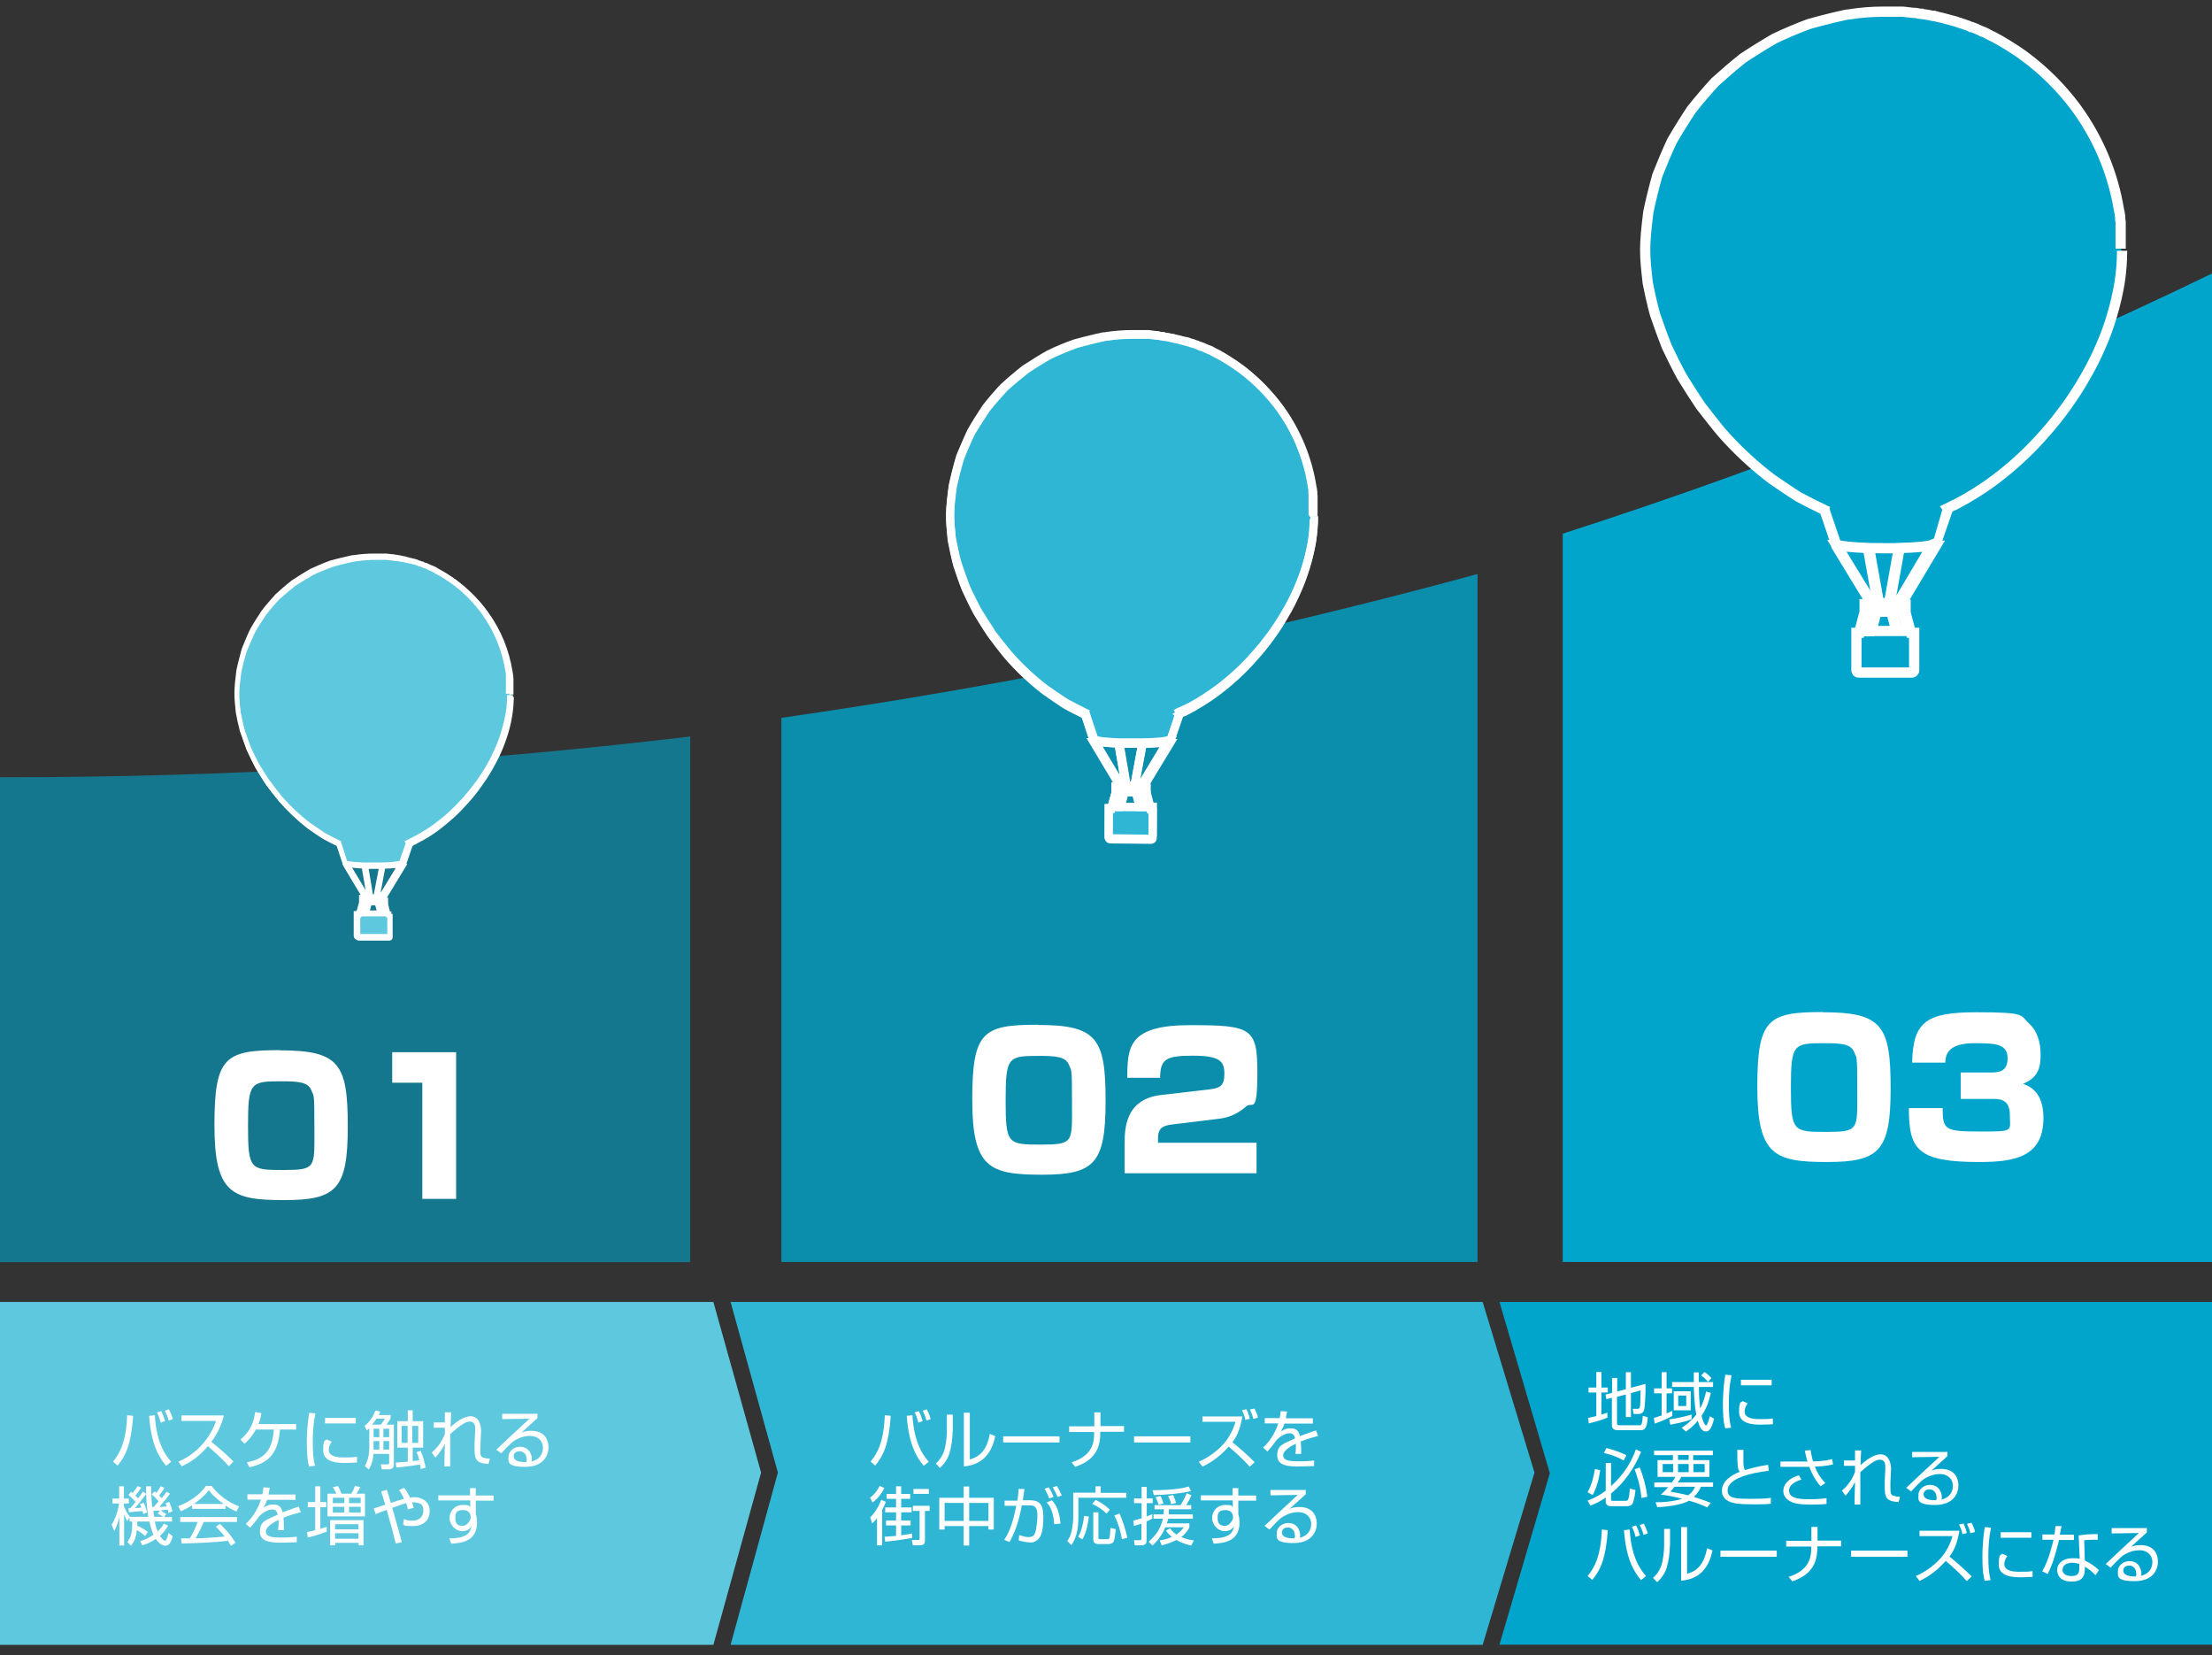
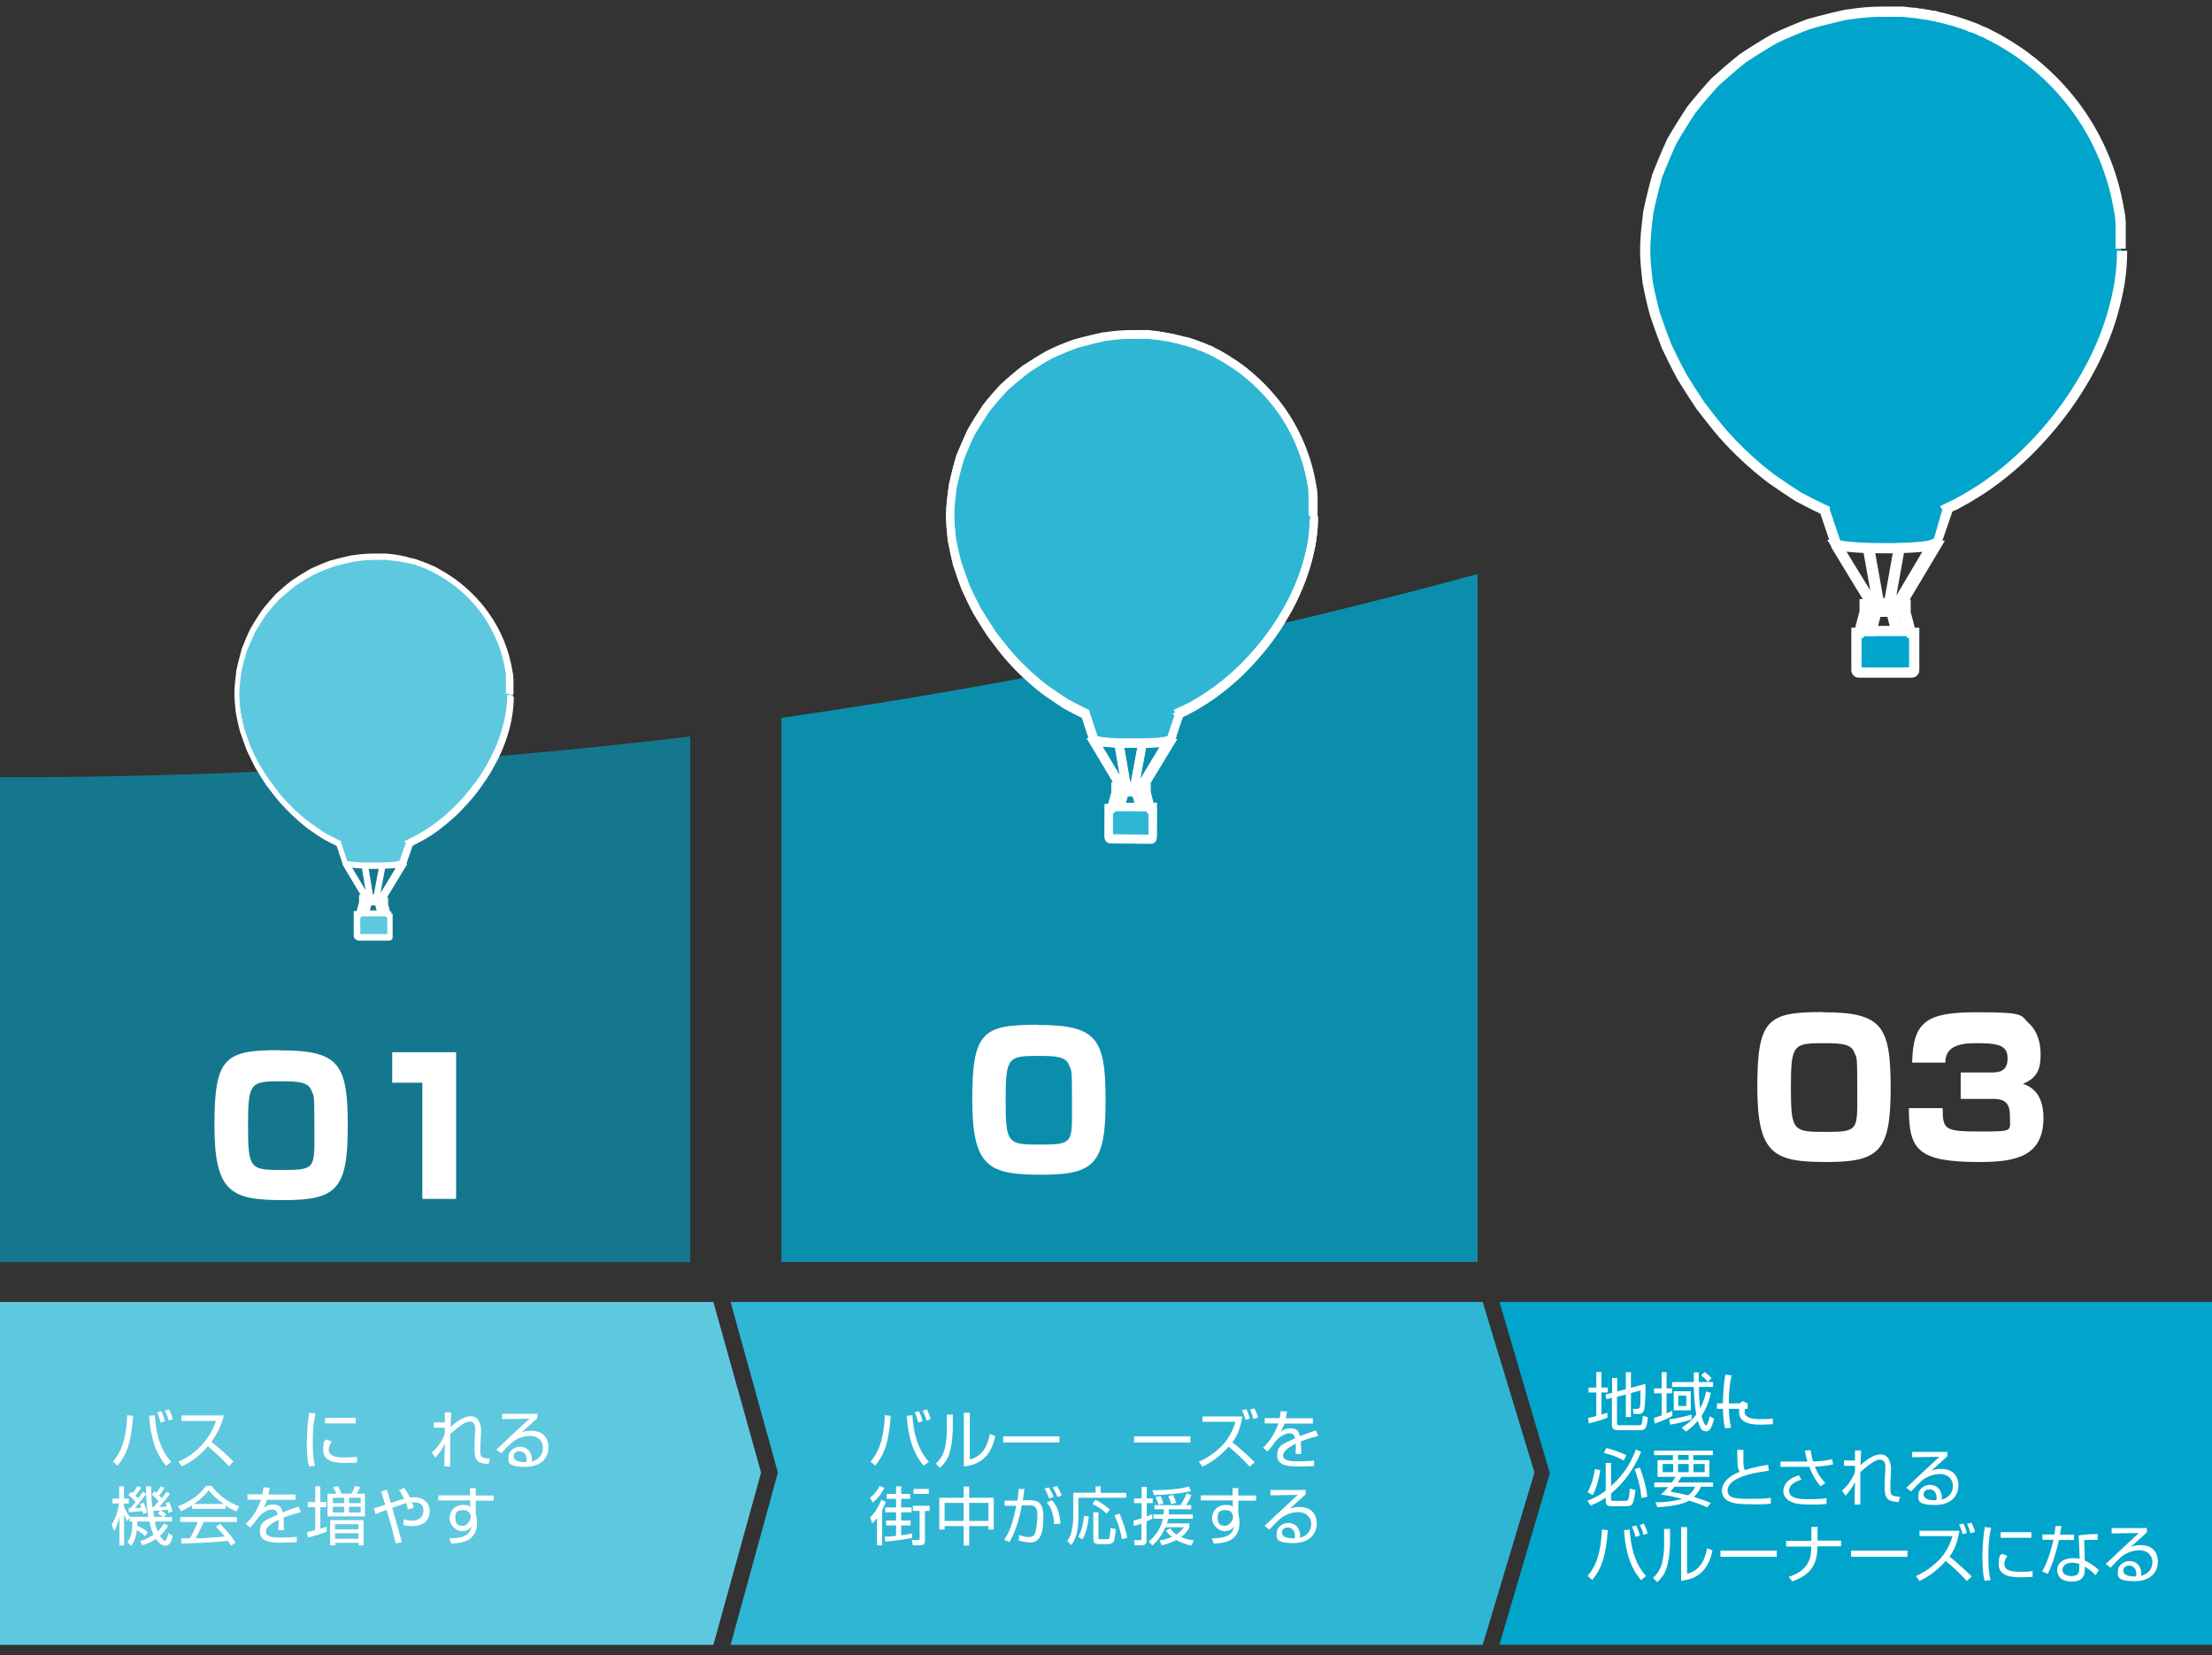
<svg xmlns="http://www.w3.org/2000/svg" version="1.1" viewBox="0 0 1080 808">
  <rect x="0" y="0" width="1080" height="808" fill="#333333" stroke="none" />
  <defs>
    <style>
      .cls-1 {
        fill: none;
      }

      .cls-2 {
        stroke-width: 2px;
      }

      .cls-2, .cls-3, .cls-4 {
        stroke: #fff;
      }

      .cls-2, .cls-5 {
        fill: #5ec8df;
      }

      .cls-3 {
        stroke-width: 5px;
      }

      .cls-3, .cls-6 {
        fill: #01a5cb;
      }

      .cls-7, .cls-4 {
        fill: #2fb6d5;
      }

      .cls-8 {
        isolation: isolate;
      }

      .cls-9 {
        clip-path: url(#clippath-1);
      }

      .cls-10 {
        clip-path: url(#clippath-2);
      }

      .cls-11 {
        fill: #fff;
      }

      .cls-12 {
        opacity: .8;
      }

      .cls-13 {
        opacity: .6;
      }

      .cls-4 {
        stroke-width: 4px;
      }

      .cls-14 {
        clip-path: url(#clippath);
      }
    </style>
    <clipPath id="clippath">
      <path class="cls-1" d="M.1,379.4h-.1v236.7h337v-256.6c-111.8,13.3-224.3,20-336.9,19.9h0Z" />
    </clipPath>
    <clipPath id="clippath-1">
      <path class="cls-1" d="M381.5,350.4v265.6h339.9v-335.8c-111.7,30.4-225.3,53.8-339.9,70.2h0Z" />
    </clipPath>
    <clipPath id="clippath-2">
      <path class="cls-1" d="M1080,133.5c-102.6,49.7-208.5,92.1-317,127v355.6h317V133.5Z" />
    </clipPath>
  </defs>
  <g>
    <g id="_レイヤー_1" data-name="レイヤー_1">
      <g id="_レイヤー_1-2" data-name="_レイヤー_1">
        <g id="_グループ_165">
          <path id="_パス_485" class="cls-6" d="M732.1,635.5h347.9v167.3h-347.9l24.6-83.7-24.6-83.6Z" />
          <path id="_パス_484" class="cls-7" d="M356.6,635.5h367.3l25.3,83.3-25.3,84.1h-367.2l23.1-84.1-23.1-83.3h-.1Z" />
          <path id="_パス_483" class="cls-5" d="M0,635.5h348.3l23.3,83.3-23.3,84.1H0v-167.4Z" />
          <g id="_バスケに触れる_機会を増やす" class="cls-8">
            <g class="cls-8">
              <path class="cls-11" d="M55.2,713.4c3.2-3.8,6.4-9.5,6.9-22.6l2.9.3c-.9,13.6-3.5,19.4-7.6,24.3l-2.3-2h0ZM75.6,690.8c.8,14.7,6.2,20.7,8,22.7l-2.5,2c-4-4.8-7.3-11.1-8.3-24.4l2.8-.3ZM78.5,694.5c-.5-2.3-1.5-4.4-1.8-5.1l2-.6c1.1,2,1.5,3.7,1.9,4.9l-2.1.7h0ZM82.4,693.5c-.7-2.4-1-3.1-1.9-4.9l2-.7c1,2.1,1.4,3,1.9,4.8l-2,.7h0Z" />
              <path class="cls-11" d="M87,713.5c5.2-2.1,14.3-8,18.5-19.9h-16.9v-2.7h20.7c-1.1,4.7-3.3,9.1-6.1,12.9,3.8,3,7.4,6.2,10.8,9.6l-2.3,2.3c-1.7-2-4-4.4-10.2-9.8-3.5,4.2-7.8,7.7-12.8,9.8l-1.7-2.3h0Z" />
-               <path class="cls-11" d="M144.6,695.2v2.6h-7.9c-.9,10.8-4.7,16.2-14.9,18.4l-1.3-2.4c9.5-1.8,12.5-6.8,13.2-16h-8.8c-2.2,4-4.4,5.9-5.5,6.9l-2-2c4.4-3.7,6.4-7.7,7.2-13.5l3,.6c-.2,1.4-.4,2.8-1.4,5.3h18.4Z" />
              <path class="cls-11" d="M154,690c-1,4.6-1.3,9.2-1.3,13.9s.2,8.1,1.1,11.6l-2.9.3c-.5-2-1.1-4.3-1.1-11.4s.8-12.9,1.2-14.8l2.9.3h.1ZM162,703.7c-.5.7-1.5,2.1-1.5,4.1s1.9,3.6,6.9,3.6,4.3,0,6.9-.3v2.8c-1.1,0-2.7.2-5.7.2s-10.8,0-10.8-6.1,1.2-4.5,1.7-5.4l2.5,1.1h0ZM173.7,692.1v2.7h-15v-2.7h15Z" />
-               <path class="cls-11" d="M190.7,690.4v2c-.6,1.1-1.5,2.3-2,3h3.6v19.2c0,.7,0,2.6-2.3,2.6h-3.6l-.5-2.4h3.3c.4,0,.8,0,.8-.7v-4.4h-7.7c-.2,2.9-.7,5-2.2,7.6l-2-1.8c2.1-2.9,2.2-8.1,2.2-8.8v-9.5c-.4.3-.6.6-1.2,1.1l-1.1-2.3c1.1-.9,3.6-2.9,5.3-7.5l2.3.5c-.2.7-.3,1-.6,1.7h5.8v-.3ZM183.8,692.5c-.6,1-1.4,2.1-2.1,2.9h4.2c.6-.6,1.9-2.6,2-2.9h-4.1,0ZM185.2,697.4h-2.8v4.1h2.8v-4.1ZM185.2,703.4h-2.8v4.2h2.8v-4.2ZM190,697.4h-2.8v4.1h2.8v-4.1ZM190,703.4h-2.8v4.2h2.8v-4.2ZM205.4,708.2c.9,2,2,5.5,2.4,8.2l-2.4.7c0-.8-.2-1.4-.3-2.2-1.4.2-8.2,1.2-11.6,1.4l-.3-2.4c.9,0,5.4-.4,5.9-.4v-6.9h-5.1v-12.9h5.1v-5.3h2.4v5.3h5.1v12.9h-5.1v6.6c1.6-.2,2.5-.3,3.2-.4-.6-2.3-.9-3.1-1.3-4l2.2-.7h-.2ZM199,696h-2.9v8.3h2.9v-8.3ZM204.2,696h-2.9v8.3h2.9v-8.3Z" />
              <path class="cls-11" d="M220.3,689.4c-.2,3.3-.2,4.2-.3,7.2.2-.2,5.3-5.3,9.8-5.3s5.1,5.3,5.1,7.1l-.3,6.3c0,1-.1,2.5-.1,3.4,0,2,.2,3,1.4,3.4.7.2,2.1.5,3.3.5l-.7,2.6c-4.4-.4-6.8-.7-6.8-6.8s0-2.3,0-3.1l.3-6.3c0-1.9.2-4.5-2.8-4.5s-9.1,5.9-9.4,6.1v15.8h-2.8c0-2.9,0-3.8.2-11-1.3,2.6-2.3,3.9-4.6,6.7l-1.8-2.5c2.9-2.4,5.1-5.6,6.4-9.1v-3h-5.4v-2.6h5.4v-4.9h3.1Z" />
              <path class="cls-11" d="M262.4,689.8v2.4c-1.3,1.1-6.6,6-7.8,7.1,1.2-.5,2.3-.9,4.7-.9,8,0,8.5,6.3,8.5,8.1,0,3.3-1.9,9.5-11.4,9.5s-8.1-2.9-8.1-5.2,2.6-4.6,5.5-4.6c5.5,0,5.9,5.3,5.9,5.8s0,.9-.2,1.4c4.2-1,5.6-4,5.6-6.8s-2-5.7-6.5-5.7-8.2,2.8-8.4,3c-1.4,1.2-3.7,3.5-5.5,5.5l-2.4-1.8c.9-.7,4.8-4.5,6.3-5.9,1.6-1.5,8.5-7.9,9.9-9.2l-13.3.2v-2.6h17.3v-.3ZM257.1,712.2c0-2.2-1.4-3.8-3.4-3.8s-2.9,1.1-2.9,2.4c0,3,4.7,2.9,6.1,2.9.2-.6.3-.8.3-1.4h-.1Z" />
            </g>
            <g class="cls-8">
              <path class="cls-11" d="M75.8,728.2c.4.3.5.4.6.5,1.3-1.9,1.7-2.6,2-3.2l1.9.7c-.9,1.6-2.1,3.2-2.6,3.8.3.3.9.9,1.3,1.3,1.8-2.3,1.9-2.5,2.3-3.1l1.7.9c-1.5,2.1-2.9,3.8-5.2,6.5,2.4-.2,2.6-.2,3.6-.2-.2-.7-.4-1.1-.6-1.6l1.8-.7c.9,2,1.5,4.1,1.6,4.6l-1.9.8c-.2-.8-.2-1.1-.4-1.6-.7,0-3.2.3-3.5.4.2,0,1.8,1,2.8,1.8l-1.1,1.4h3.9v2.2h-8.4c.5,2.8,1.1,4.1,1.4,4.8,1.7-1.6,2.3-2.6,3-3.8l2.1,1c-1,1.6-2.1,3.3-4,5,1.1,1.7,2,2.4,2.4,2.4s1.1-.8,1.8-3.8l2,1.5c-.8,3.2-1.7,4.7-3.7,4.7s-4-2.5-4.5-3.3c-3,2-5.3,2.7-6.6,3.1l-1.1-2.1c1.3-.3,3.5-.9,6.5-3.1-1-2.4-1.5-4.3-1.9-6.4h-6v2c2.2,1,3.6,1.9,5.2,3.1l-1.4,2c-1.7-1.7-3.6-2.7-4-2.9-.4,4.2-1.6,6-2.8,7.6l-1.8-1.8c1.9-2.6,2.4-4.8,2.4-10h-1.3v-1.9l-1.2,1.7c-.4-.8-.9-1.7-1.5-3.2v15.1h-2.3v-14.1c-.7,3.6-2,6-2.5,7l-1.3-3c2.7-4.3,3.5-9.3,3.6-10.4h-3.2v-2.4h3.3v-6h2.3v6h2.4v2.4h-2.4v1.4c1,2.5,2,3.9,2.9,5.1h9c-.8-5.1-1.1-9.8-1.1-14.9h2.5c0,4.8.4,9,.5,10.1h.7c.8-.8,1.9-2.2,2.4-2.8-.4-.5-1.6-1.9-3.3-3.3l1.3-1.5.4.2ZM70.2,733.6c1.1,2.3,1.4,3.9,1.6,4.7l-1.9.7c0-.6-.2-.9-.3-1.4-1.1,0-6.3.5-6.6.6l-.3-2h.9c.4-.4,1.1-1.2,2.6-3.1-.4-.4-1.8-2-3.5-3.4l1.3-1.5c.4.3.5.3.7.6,1.2-1.5,1.7-2.1,2.4-3.4l1.9.7c-1.2,1.9-2,2.9-2.9,3.9.5.5,1,1,1.3,1.4,1.5-2,1.9-2.5,2.4-3.3l1.6,1.1c-1.6,2.2-4.2,5.5-5.5,6.9,1.1,0,1.9,0,3.1-.2-.3-.9-.4-1.2-.7-1.7l1.8-.7h0ZM78.2,737.3c-1.1,0-2.1.2-3.3.2,0,.8.3,2,.4,2.9h4.4c-.4-.2-1.6-1.1-2.7-1.6l1.1-1.5h0Z" />
              <path class="cls-11" d="M110.2,736.5h-16.4v-1.7c-2.8,1.7-4.5,2.4-5.5,2.9l-1.3-2.5c9.2-3.6,12.7-8.6,13.5-9.9h2.8c3.2,4.3,8.2,8.1,13.5,10l-1.4,2.5c-1.4-.6-3.1-1.4-5.3-2.9v1.7h.1ZM107.4,743.8c3.3,3.3,5.2,5.4,7.6,9.2l-2.2,1.5c-.5-.8-.9-1.4-1.5-2.4-5.2.7-17.8,1.3-22.6,1.3l-.3-2.5h4.3c2-3.3,3.1-6.2,3.8-8h-8.5v-2.4h27.7v2.4h-16.2c-.7,1.7-2,4.4-4,8,.8,0,4.2,0,4.9-.2,3.8-.2,7-.4,9.3-.7-.3-.4-1.9-2.4-4.3-4.8l2-1.4h0ZM109.2,734.1c-4.4-3.1-6.2-5.3-7.3-6.7-2,2.7-4.6,4.9-7.2,6.7h14.5Z" />
              <path class="cls-11" d="M131.7,726.3c-.2.8-.3,1.6-.6,3.2h13.2v2.6h-13.9c-.6,2-1.2,2.9-1.8,3.9.9-.6,2.3-1.6,4.6-1.6s4,.4,4.8,3.8c3-1.2,5.8-2.1,7.8-2.8l1.1,2.7c-2.3.6-5.2,1.4-8.5,2.7.1,1.3.2,2.6.2,3.6v2.5h-2.8c0-.9.2-1.4.2-2.7v-2.3c-1.6.8-6.2,3-6.2,5.7s3.8,2.9,7,2.9,4.3,0,8.1-.4v2.7c-1.2,0-3.4.2-7.5.2s-10.5,0-10.5-5.3,2.9-5.6,8.7-8.4c-.3-1.6-1.1-2.5-2.7-2.5s-4.1,1-6.4,3.4c-2.1,2.9-2.3,3.2-4.4,5.5l-2.1-1.9c4.4-4,6.5-9,7.4-11.8h-6.6v-2.6h7.3c.4-1.8.4-2.6.5-3.4l3.1.2h0Z" />
              <path class="cls-11" d="M159.6,747.6c-2.1.8-6.1,2.2-9.3,2.9l-.4-2.7c1.1-.2,1.9-.3,4-.9v-11.2h-3.6v-2.5h3.6v-7.7h2.5v7.7h2.9v2.5h-2.9v10.5c1.8-.5,2.4-.7,3.1-1v2.3h0ZM164.2,729.1c-.6-1.5-1.4-2.7-1.7-3.2l2.5-.5c.7,1.1,1.2,2.2,1.7,3.7h4.8c1.1-1.6,1.6-3.3,1.8-3.8l2.6.6c-.2.4-1,2-1.8,3.2h4.1v11.1h-18.3v-11.1h4.3ZM177.5,742v12.3h-2.4v-1.2h-11.4v1.2h-2.5v-12.3h16.3,0ZM168.1,731.1h-5.6v2.6h5.6v-2.6ZM168.1,735.5h-5.6v2.8h5.6v-2.8ZM175,744h-11.4v2.5h11.4v-2.5ZM175,748.4h-11.4v2.7h11.4v-2.7ZM176.1,731.1h-5.7v2.6h5.7v-2.6ZM176.1,735.5h-5.7v2.8h5.7v-2.8Z" />
              <path class="cls-11" d="M197.3,726.3c.7.8,1.5,1.9,2.9,4.7,1.1-.2,1.8-.2,2.1-.2,3.6,0,7.5,2.1,7.5,6.7s-3,7.4-8.3,7.4-3.7-.5-4.7-.8l.4-2.6c.9.3,2,.8,3.9.8,4.2,0,5.6-2.6,5.6-4.7s-.2-4.2-4.8-4.3h-.7c.4,1,.5,1.6.8,2.7l-2.9.8c-.2-1.1-.2-1.6-.8-3.1-1.1.3-1.6.5-6.8,2.3,3.5,12.3,3.6,12.6,4.7,16.8l-3,.6c-1.7-7-2-7.9-4.4-16.4-2.6.9-3.8,1.4-5.4,2.1l-.9-2.8c.5-.2,4.6-1.5,5.6-1.8-.2-.7-1.9-6.3-2-6.5l2.8-.8c.2.7.7,2.4,1.1,3.5.1.4.7,2.5.8,2.9,3.3-1.1,5-1.6,6.5-2-1.6-3.2-2-3.7-2.5-4.2l2.4-1.1h0Z" />
              <path class="cls-11" d="M229.5,726.4h2.8v3.6h8.7v2.5h-8.7v6.5c.1.5.3,1,.4,1.7,0,.7.2,1.4.2,2.4,0,9.1-7.1,10.1-12.6,10.4l-.9-2.6c8.9,0,10.2-2.9,10.8-5.9-.5.8-1.6,2.4-4.6,2.4s-6.1-3-6.1-6.4,2.5-6.4,6.5-6.4,2.9.7,3.6,1.1v-3.3h-15.6v-2.5h15.5v-3.6h0ZM229.8,740.2c0-.7-.5-3.1-3.6-3.1s-3.9,1.1-3.9,3.8,1,3.9,3.6,3.9,3.9-3.5,3.9-3.6v-1h0Z" />
            </g>
          </g>
          <g id="_バルーナーズを_街中が応援する" class="cls-8">
            <g class="cls-8">
              <path class="cls-11" d="M425.1,713.4c3.2-3.8,6.4-9.5,6.9-22.6l2.9.3c-.9,13.6-3.5,19.4-7.6,24.3l-2.3-2h.1ZM445.5,690.8c.8,14.7,6.2,20.7,8,22.7l-2.5,2c-4-4.8-7.3-11.1-8.3-24.4l2.8-.3ZM448.4,694.5c-.5-2.3-1.5-4.4-1.8-5.1l2-.6c1.1,2,1.5,3.7,1.9,4.9l-2.1.7h0ZM452.4,693.5c-.7-2.4-1-3.1-1.9-4.9l2-.7c1,2.1,1.4,3,1.9,4.8l-2,.7h0Z" />
              <path class="cls-11" d="M465.1,698.8c0,3.4-.6,7.6-1.6,10.8-1.2,3.7-3.5,5.9-4.6,6.9l-2-2.1c1.3-1.2,3.4-3.4,4.4-7.3.4-1.7,1-5.5,1-7.9v-8.7h2.9v8.3h0ZM473.4,712.4c5.7-1.4,8.6-5.6,9.9-12.5l2.6,1.1c-2.6,13.4-11.9,14.4-15.3,14.8v-26.2h2.9v22.9h-.1Z" />
              <path class="cls-11" d="M517.3,701.1v3h-27.5v-3h27.5Z" />
-               <path class="cls-11" d="M534.3,696.1v-6.7h3v6.7h11.5v2.8h-11.6v.8c0,10-5.5,13.9-12.2,16.3l-1.8-2.2c8.4-2.7,11-7.6,11-13.6v-1.2h-12.2v-2.8h12.3Z" />
              <path class="cls-11" d="M581.2,701.1v3h-27.5v-3h27.5Z" />
              <path class="cls-11" d="M610.1,715.9c-3.1-3.6-6.6-6.7-10.2-9.8-3.6,4.1-7.9,7.5-12.8,9.8l-1.8-2.4c4.2-1.8,8-4.5,11.3-7.8s5.7-8.2,6.6-11.7h-16.1v-2.6h19.5c-1.2,6.8-2.9,10-4.9,12.6,2.5,1.9,7.7,6.5,10.9,9.7l-2.4,2.2h0ZM608,693c0-.7-.4-2.1-1.6-4.7l2.2-.4c.2.5,1.2,2.6,1.6,4.6l-2.3.6h0ZM611.9,692.6c-.3-1.5-.6-2.4-1.6-4.6l2.2-.5c1,2.1,1.4,3,1.7,4.5l-2.3.6h0Z" />
              <path class="cls-11" d="M628.4,689.1c-.2.8-.3,1.6-.6,3.2h13.2v2.6h-13.9c-.6,2-1.2,2.9-1.8,3.9.9-.6,2.3-1.6,4.6-1.6s4,.4,4.8,3.8c3-1.2,5.8-2.1,7.8-2.8l1.1,2.7c-2.3.6-5.2,1.4-8.5,2.7,0,1.3.2,2.6.2,3.6v2.5h-2.8c0-.9.2-1.4.2-2.7v-2.3c-1.6.8-6.2,3-6.2,5.7s3.8,2.9,7,2.9,4.3,0,8.1-.4v2.7c-1.2,0-3.4.2-7.5.2s-10.5,0-10.5-5.3,2.9-5.6,8.7-8.4c-.3-1.6-1.1-2.5-2.7-2.5s-4.1,1-6.4,3.4c-2.1,2.9-2.3,3.2-4.4,5.5l-2.1-1.9c4.4-4,6.5-9,7.4-11.8h-6.6v-2.6h7.3c.4-1.8.4-2.6.5-3.4l3.1.2h0Z" />
            </g>
            <g class="cls-8">
              <path class="cls-11" d="M424.8,740.7c2.5-2.2,4.5-6,5.5-8.6l2.2,1c-.4,1-.8,2.1-1.8,4v17.2h-2.5v-13.3c-1.1,1.5-1.7,2-2.4,2.6l-.9-3h-.1ZM431.8,726.3c-1,2-2.8,5-5.8,7.1l-1.2-2.4c1.9-1.2,3.6-3.5,4.7-5.7l2.3,1h0ZM445.4,750.7c-6.9,1.2-10.5,1.6-13.2,1.8l-.3-2.4c1.2,0,4.2-.3,5.6-.4v-5.1h-4.9v-2.4h4.9v-4h-5.3v-2.4h5.3v-4.2h-4.6v-2.4h4.6v-3.7h2.5v3.7h4.4v2.4h-4.4v4.2h5.1v2.4h-5.1v4h4.6v2.4h-4.6v4.8c3.2-.4,4.4-.7,5.3-.9v2.2h.1ZM454,737.5h-2.4v14.2c0,1.4-.2,2.6-2.5,2.6h-3.4l-.5-2.6h3c.6,0,.8,0,.8-.9v-13.3h-3.3v-2.5h8.2v2.5h0ZM453.5,729.2h-7.5v-2.4h7.5v2.4Z" />
              <path class="cls-11" d="M473.2,725.6v5.5h12v15.5h-2.6v-1.7h-9.4v9.5h-2.7v-9.5h-9.3v1.7h-2.6v-15.5h11.9v-5.5h2.7ZM470.5,733.6h-9.3v8.8h9.3v-8.8ZM482.6,733.6h-9.4v8.8h9.4v-8.8Z" />
              <path class="cls-11" d="M500.2,726.7c-.2,1.3-.4,2.8-.8,5.6h3.6c4.7,0,6.4,2.4,6.4,7.9s-.6,9.2-2.4,11-2.9,1.7-4.3,1.7-4-.6-5.3-.9l.2-2.7c1.5.5,3.4,1,4.6,1s2.5-.4,3-1.6c1-2.2,1.3-7.2,1.3-8.9,0-3.2-.6-5.1-3.8-5h-3.8c-1.9,10.4-4.5,15.1-6,17.9l-2.6-1.1c1.9-2.9,3.8-6.2,5.9-16.6h-5.7v-2.5h6.2c.6-3.4.6-4.8.6-5.7h3-.1ZM512.3,731.5c-1.1-2.9-1.8-4.1-2.3-4.8l2-.7c1,1.3,1.9,3.2,2.4,4.7l-2.1.7h0ZM514.7,744c-.4-7.2-2.8-9.7-3.7-10.6l2.6-1.1c2.1,2.4,3.6,5.1,4.2,11.4l-3.1.3h0ZM516.3,730.7c-.5-1.4-1.5-3.4-2.3-4.7l2-.7c1.1,1.7,1.7,3.1,2.4,4.7l-2.1.7h0Z" />
              <path class="cls-11" d="M537.4,725.6v3.1h12.5v2.4h-23.4v9.9c0,4.7-.7,9.4-3.4,13.2l-2-2c1-1.6,1.5-2.4,2-4.4.5-1.9.9-5.3.9-6.7v-12.5h10.9v-3.1h2.5ZM526.4,750.2c1.8-3.2,2.5-6.7,2.9-10.3l2.3.4c-.2,1.6-.7,6.9-3.1,11.1l-2-1.2h-.1ZM540.2,738.8c-2-2-3.9-3.3-6.9-4.7l1.6-2c1.9.9,4.7,2.6,7,4.8l-1.7,2h0ZM536.3,738.3v12.2c0,.8.3.8,1,.8h3.3c.9,0,1-.3,1.1-.7.2-.5.4-3.3.5-4.8l2.6.6c-.6,5.5-.9,5.9-1.3,6.4-.5.6-1.6.9-2.4.9h-4.8c-2.2,0-2.5-1.3-2.5-2.3v-13.2h2.5ZM547.8,751.4c-.9-4.7-1.7-7.6-3.7-11.7l2.5-.9c1.5,3.3,3,7.9,3.8,11.8l-2.6.7h0Z" />
              <path class="cls-11" d="M562.6,741.3c-.8.4-1.5.8-2.8,1.3v9.3c0,.8,0,2.4-2.4,2.4h-3.4l-.3-2.5h2.7c.5,0,.9,0,.9-.8v-7.3c-1.9.7-2.8.9-3.7,1.1l-.2-2.6c1-.2,2.1-.5,4-1.1v-7.4h-3.7v-2.3h3.7v-5.6h2.5v5.6h2.9v2.3h-2.9v6.5c1-.4,1.7-.7,2.7-1.1v2.4-.2ZM560.8,752.6c3.7-3.3,6-6.7,7-11.3h-4.6v-2.1h4.9c0-1.1.2-1.8.2-2.5h-4.6v-2h12.7c1.4-2.2,2.5-4.5,3-5.8l2.3.9c-.8,2.1-2.1,4.2-2.6,4.9h2.5v2h-10.9c0,.8,0,1.3,0,2.5h11.7v2.1h-12c-.2,1.1-.5,1.8-.7,2.3h11v2c-.5.9-1.5,2.8-4,4.7,2.6,1.1,4.7,1.4,6.2,1.6l-1.3,2.5c-1-.2-4.1-.9-7.2-2.7-2.9,1.5-5.5,2.2-7.2,2.6l-1-2.4c1.4-.2,3.3-.5,6-1.7-1.9-1.5-2.5-2.5-2.9-3.1l2-1.1c.6.8,1.2,1.8,3.1,3,2-1.3,2.9-2.6,3.6-3.5h-9c-1.4,3.1-2.9,5.7-6.3,8.9l-1.8-1.8h0ZM562.7,727.4c1.8,0,12,0,17.7-1.8l1.1,2.2c-4.8,1.3-13.5,1.9-18.1,2l-.7-2.4ZM565.7,734.5c-.2-.6-.6-2-1.5-3.7l2.4-.6c.8,1.4,1.2,2.8,1.4,3.7l-2.4.6h0ZM571.8,734.2c-.2-1.1-.8-2.8-1.5-3.9l2.5-.6c.7,1.5,1.1,2.8,1.4,3.9l-2.4.6Z" />
              <path class="cls-11" d="M601.8,726.4h2.8v3.6h8.7v2.5h-8.7v6.5c0,.5.3,1,.4,1.7,0,.7.2,1.4.2,2.4,0,9.1-7.1,10.1-12.6,10.4l-.9-2.6c8.9,0,10.2-2.9,10.8-5.9-.5.8-1.6,2.4-4.6,2.4s-6.1-3-6.1-6.4,2.5-6.4,6.5-6.4,2.9.7,3.6,1.1v-3.3h-15.6v-2.5h15.5v-3.6h0ZM602,740.2c0-.7-.5-3.1-3.6-3.1s-3.9,1.1-3.9,3.8,1,3.9,3.6,3.9,3.9-3.5,3.9-3.6v-1h0Z" />
              <path class="cls-11" d="M637.5,727v2.4c-1.3,1.1-6.6,6-7.8,7.1,1.2-.5,2.3-.9,4.7-.9,8,0,8.5,6.3,8.5,8.1,0,3.3-1.9,9.5-11.4,9.5s-8.1-2.9-8.1-5.2,2.6-4.6,5.5-4.6c5.5,0,5.9,5.3,5.9,5.8s0,.9-.2,1.4c4.2-1,5.6-4,5.6-6.8s-2-5.7-6.5-5.7-8.2,2.8-8.4,3c-1.4,1.2-3.7,3.5-5.5,5.5l-2.4-1.8c.9-.7,4.8-4.5,6.3-5.9,1.6-1.5,8.5-7.9,9.9-9.2l-13.3.2v-2.6h17.3v-.3ZM632.2,749.4c0-2.2-1.4-3.8-3.4-3.8s-2.9,1.1-2.9,2.4c0,3,4.7,2.9,6.1,2.9.2-.6.3-.8.3-1.4h0Z" />
            </g>
          </g>
          <g id="_地域に_必要とされる_バルーナーズになる" class="cls-8">
            <g class="cls-8">
              <path class="cls-11" d="M785,691.9c-2.1,1-7,2.4-9.3,2.9l-.3-2.7c.9-.2,1.7-.3,4-.9v-11.5h-3.8v-2.4h3.8v-7.6h2.5v7.6h3.1v2.4h-3.1v10.8c1.7-.5,2.2-.7,2.9-1v2.3h.2ZM793.8,678.1v-8.3h2.5v7.6l7.1-1.9c.2,5.1-.4,11.3-.5,12-.3,1.6-1.1,2.7-2.9,2.7h-2.4l-.4-2.5h2.2c.9,0,1.1-.4,1.3-1.1.2-.7.2-2.6.3-7.9l-4.7,1.3v11.7h-2.5v-11l-4.3,1.1v13.1c0,.6.4.8,1.1.8h9.7c.6,0,1,0,1.3-.9.3-.8.4-2.8.5-3.7l2.4.7c-.3,5.6-1.6,6.3-3.5,6.3h-11.1c-1.8,0-2.9-.7-2.9-2.4v-13.4l-2.7.7-.4-2.3,3.2-.8v-7.3h2.5v6.6l4.3-1.1h0Z" />
              <path class="cls-11" d="M816.6,691.1c-2.1,1.2-5.9,2.9-8.7,3.8l-.4-2.8c.9-.2,2-.6,3.8-1.2v-10.8h-3.7v-2.4h3.7v-7.9h2.4v7.9h2.7v2.4h-2.7v9.8c1.6-.6,2.1-.9,2.8-1.3v2.4h.1ZM815,692.8c4.1-.5,8.1-1.5,10.9-2.3v2.3c-3.1,1.3-9.6,2.5-10.4,2.6l-.5-2.6ZM836.4,674.6v2.4h-6.9c0,5.3.2,6.6.6,10.5,1.8-3.4,2.5-6.5,2.9-8.3l2.3.7c-1.1,5.3-2.8,8.6-4.5,11.2.5,2.5,1.6,4.7,2.2,4.7s1.6-3.5,1.8-4.5l2.1,1.2c-.8,3-1.7,6.2-3.9,6.2s-2.9-1.6-4.1-5.2c-2.3,2.9-4.6,4.5-5.8,5.3l-2-1.9c1.5-1,4.3-2.8,7.1-6.4-.8-4.1-1.1-9.4-1.2-13.5h-10.6v-2.4h10.6v-4.7h2.4v4.7h7ZM825.5,688.4h-8.3v-9.3h8.3v9.3ZM823.3,681.2h-3.9v5.1h3.9v-5.1ZM833.9,674.5c-1.3-1.6-2.2-2.3-3.3-3.1l1.6-1.7c1.2.8,2.4,1.8,3.4,3l-1.7,1.8Z" />
-               <path class="cls-11" d="M845.4,671.4c-1,4.6-1.3,9.2-1.3,13.9s.2,8.1,1.1,11.6l-2.9.3c-.5-2-1.1-4.3-1.1-11.4s.8-12.9,1.2-14.8l2.9.3h0ZM853.3,685c-.5.7-1.5,2.1-1.5,4.1s1.9,3.6,6.9,3.6,4.3,0,6.9-.3v2.8c-1.1,0-2.7.2-5.7.2s-10.8,0-10.8-6.1,1.2-4.5,1.7-5.4l2.5,1.1h0ZM865,673.5v2.7h-15v-2.7h15Z" />
+               <path class="cls-11" d="M845.4,671.4c-1,4.6-1.3,9.2-1.3,13.9s.2,8.1,1.1,11.6l-2.9.3c-.5-2-1.1-4.3-1.1-11.4s.8-12.9,1.2-14.8l2.9.3h0ZM853.3,685c-.5.7-1.5,2.1-1.5,4.1s1.9,3.6,6.9,3.6,4.3,0,6.9-.3v2.8c-1.1,0-2.7.2-5.7.2s-10.8,0-10.8-6.1,1.2-4.5,1.7-5.4l2.5,1.1h0Zv2.7h-15v-2.7h15Z" />
            </g>
            <g class="cls-8">
              <path class="cls-11" d="M801.2,708.8c-3.2,7.8-8.1,14.9-14.6,20.2v2.7c0,.7,0,.9.9.9h5.9c1.2,0,1.4-.3,1.6-.8.4-.9.7-4,.8-5.2l2.7.7c0,1-.7,5.4-1.4,6.6-.3.5-.8,1.3-3,1.3h-7.8c-.5,0-2.3-.2-2.3-2.2v-2c-2.9,2-5.1,3-7.5,3.9l-1.4-2.4c3.7-1.3,7.1-3.4,8.9-4.9v-13.5h2.6v11.3c4.1-3.8,8.9-9,12.1-17.9l2.5,1.1v.2ZM775.1,728.4c2.2-3.8,3.1-8.2,3.6-11.3l2.6.5c-.5,3.9-1.8,8.9-3.7,12.2l-2.4-1.4h0ZM792.7,712.9c-3.8-2.3-7.8-3.2-9.6-3.7l1.2-2.4c2.8.7,7,2.1,9.8,3.5l-1.3,2.5h-.1ZM801.4,731.2c-.4-5.9-2.3-11.3-3.3-14l2.5-.9c1.4,3.4,3.1,9,3.7,14.3l-2.9.6h0Z" />
              <path class="cls-11" d="M836.4,723.4v2.3h-5.9c-.5,1.2-1.3,2.9-3.5,5,4,1.2,6.9,2.3,8.3,2.9l-1.8,2.2c-1.4-.7-3.8-1.8-8.8-3.3-3,1.8-9.3,2.9-15.5,3.2l-.9-2.4c7.8,0,12.4-1.5,13-1.7-5.3-1.4-8.7-1.9-10.4-2,1.1-1.1,2.3-2.2,3.6-3.7h-6.8v-2.3h8.6c1-1.4,1.3-1.9,1.7-2.7h-8.7v-8.2h7.5v-2.4h-9.2v-2.2h28.7v2.2h-9.6v2.4h7.9v8.2h-13.7c-.4.7-.7,1.3-1.7,2.7h17.1v-.2ZM811.8,714.6v4h5.1v-4h-5.1ZM817.6,725.7c-1.2,1.5-1.4,1.7-2,2.4,2.1.4,5.1.9,8.6,1.8,2.3-1.6,3-3.3,3.4-4.2h-10ZM819.3,710.2v2.4h5.2v-2.4h-5.2ZM819.3,714.6v4h5.2v-4h-5.2ZM826.8,714.6v4h5.5v-4h-5.5Z" />
              <path class="cls-11" d="M851.2,707.9v5.9c0,2.2.5,3.3.7,3.8,2-.6,5.3-1.7,11.4-2.6l.3,2.9c-4.9.6-9.4,1.5-12.9,2.8-2,.8-7.2,2.8-7.2,6.8s4,4.1,11.6,4.1,8-.3,9.5-.5v2.9c-1.9.2-3.1.3-7.5.3-8.3,0-10.4-.4-12.6-1.3-2.5-1-3.8-3-3.8-5.3,0-4.6,4.4-7.6,8.7-9.3-1.1-1.7-1.1-2.2-1.2-10.7h3v.2Z" />
              <path class="cls-11" d="M884,707.8c.2,1.2.5,3.2,1.2,5.5,5.1,0,7.9-.7,9.3-1.1l.5,2.6c-1.3.3-3.8.9-8.9,1.1,1.7,4.4,4.1,7,5.1,8l-2.3,1.6c-.9-1.1-3.5-4-5.5-9.5h-14.1v-2.6h13.2c-.5-1.6-.7-2.3-1.3-5.3l2.9-.3h0ZM879.6,722.2c-3.3,1-6.1,2.6-6.1,5.4,0,4.2,6.1,4.2,10.1,4.2s6.9-.3,8.2-.5v2.8c-2.6.3-5.3.3-7.9.3-6.3,0-8.2-.7-9.9-1.6-1.5-.8-3.3-2.4-3.3-5s1.7-5.9,7.6-7.7l1.2,2.1h.1Z" />
              <path class="cls-11" d="M908.7,708c-.2,3.3-.2,4.2-.3,7.2.2-.2,5.3-5.3,9.8-5.3s5.1,5.3,5.1,7.1l-.3,6.3c0,1,0,2.5,0,3.4,0,2,.2,3,1.4,3.4.7.2,2.1.5,3.3.5l-.7,2.6c-4.4-.4-6.8-.7-6.8-6.8s0-2.3,0-3.1l.3-6.3c0-1.9.2-4.5-2.8-4.5s-9.1,5.9-9.4,6.1v15.8h-2.8c0-2.9,0-3.8.2-11-1.3,2.6-2.3,3.9-4.6,6.7l-1.8-2.5c2.9-2.4,5.1-5.6,6.4-9.1v-3h-5.4v-2.6h5.4v-4.9h3.1Z" />
              <path class="cls-11" d="M950.8,708.4v2.4c-1.3,1.1-6.6,6-7.8,7.1,1.2-.5,2.3-.9,4.7-.9,8,0,8.5,6.3,8.5,8.1,0,3.3-1.9,9.5-11.4,9.5s-8.1-2.9-8.1-5.2,2.6-4.6,5.5-4.6c5.5,0,5.9,5.3,5.9,5.8s0,.9-.2,1.4c4.2-1,5.6-4,5.6-6.8s-2-5.7-6.5-5.7-8.2,2.8-8.4,3c-1.4,1.2-3.7,3.5-5.5,5.5l-2.4-1.8c.9-.7,4.8-4.5,6.3-5.9,1.6-1.5,8.5-7.9,9.9-9.2l-13.3.2v-2.6h17.3v-.3ZM945.5,730.8c0-2.2-1.4-3.8-3.4-3.8s-2.9,1.1-2.9,2.4c0,3,4.7,2.9,6.1,2.9.2-.6.3-.8.3-1.4h0Z" />
            </g>
            <g class="cls-8">
              <path class="cls-11" d="M775.2,769.2c3.2-3.8,6.4-9.5,6.9-22.6l2.9.3c-.9,13.6-3.5,19.4-7.6,24.3l-2.3-2h0ZM795.7,746.6c.8,14.7,6.2,20.7,8,22.7l-2.5,2c-4-4.8-7.3-11.1-8.3-24.4l2.8-.3ZM798.6,750.3c-.5-2.3-1.5-4.4-1.8-5.1l2-.6c1.1,2,1.5,3.7,1.9,4.9l-2.1.7h0ZM802.5,749.3c-.7-2.4-1-3.1-1.9-4.9l2-.7c1,2.1,1.4,3,1.9,4.8l-2,.7h0Z" />
              <path class="cls-11" d="M815.3,754.6c0,3.4-.6,7.6-1.6,10.8-1.2,3.7-3.5,5.9-4.6,6.9l-2-2.1c1.3-1.2,3.4-3.4,4.4-7.3.4-1.7,1-5.5,1-7.9v-8.7h2.9v8.3h-.1ZM823.6,768.2c5.7-1.4,8.6-5.6,9.9-12.5l2.6,1.1c-2.6,13.4-11.9,14.4-15.3,14.8v-26.2h2.9v22.9h-.1Z" />
              <path class="cls-11" d="M867.5,756.9v3h-27.5v-3h27.5Z" />
              <path class="cls-11" d="M884.4,752v-6.7h3v6.7h11.5v2.8h-11.6v.8c0,10-5.5,13.9-12.2,16.3l-1.8-2.2c8.4-2.7,11-7.6,11-13.6v-1.2h-12.2v-2.8h12.3Z" />
              <path class="cls-11" d="M931.3,756.9v3h-27.5v-3h27.5Z" />
              <path class="cls-11" d="M960.2,771.7c-3.1-3.6-6.6-6.7-10.2-9.8-3.6,4.1-7.9,7.5-12.8,9.8l-1.8-2.4c4.2-1.8,8-4.5,11.3-7.8s5.7-8.2,6.6-11.7h-16.1v-2.6h19.5c-1.2,6.8-2.9,10-4.9,12.6,2.5,1.9,7.7,6.5,10.9,9.7l-2.4,2.2h0ZM958.1,748.8c0-.7-.4-2.1-1.6-4.7l2.2-.4c.2.5,1.2,2.6,1.6,4.6l-2.3.6h0ZM962,748.4c-.3-1.5-.6-2.4-1.6-4.6l2.2-.5c1,2.1,1.4,3,1.7,4.5l-2.3.6h0Z" />
              <path class="cls-11" d="M972.1,745.8c-1,4.6-1.3,9.2-1.3,13.9s.2,8.1,1.1,11.6l-2.9.3c-.5-2-1.1-4.3-1.1-11.4s.8-12.9,1.2-14.8l2.9.3h0ZM980.1,759.5c-.5.7-1.5,2.1-1.5,4.1s1.9,3.6,6.9,3.6,4.3,0,6.9-.3v2.8c-1.1,0-2.7.2-5.7.2s-10.8,0-10.8-6.1,1.2-4.5,1.7-5.4l2.5,1.1h0ZM991.8,747.9v2.7h-15v-2.7h15Z" />
              <path class="cls-11" d="M1006.5,745.1c0,.2-.7,3.5-.8,4h6.9v2.6h-7.3c-.6,2.9-2.4,9-3,10.7-1,2.7-1.9,4.7-2.5,5.9l-2.7-1.3c3.3-5.5,5.2-14.1,5.5-15.4h-5.4v-2.6h5.9c.2-1.4.3-2.6.5-4.1h3.1l-.2.2ZM1024.1,751.6h-2.5c-2.3,0-3.3.2-4,.2l.3,9.9c3.2,1.6,4.8,2.8,6.9,4.7l-1.7,2.5c-1.9-2.1-2.8-2.6-5.2-4.2v.9c0,2.1,0,6.4-6.3,6.4s-7.2-3.8-7.2-5.6c0-3.7,3.5-5.8,7.3-5.8s2.9.2,3.7.3l-.5-11.4c1.3-.2,3.6-.7,9.3-.7v2.9h0ZM1015.3,763.4c-.8-.2-2-.6-3.5-.6-2.9,0-4.8,1.4-4.8,3.4,0,3.1,3.9,3.1,4.4,3.1,2.9,0,3.8-1.2,3.8-3.7v-2.3h0Z" />
              <path class="cls-11" d="M1048.2,745.6v2.4c-1.3,1.1-6.6,6-7.8,7.1,1.2-.5,2.3-.9,4.7-.9,8,0,8.5,6.3,8.5,8.1,0,3.3-1.9,9.5-11.4,9.5s-8.1-2.9-8.1-5.2,2.6-4.6,5.5-4.6c5.5,0,5.9,5.3,5.9,5.8s0,.9-.2,1.4c4.2-1,5.6-4,5.6-6.8s-2-5.7-6.5-5.7-8.2,2.8-8.4,3c-1.4,1.2-3.7,3.5-5.5,5.5l-2.4-1.8c.9-.7,4.8-4.5,6.3-5.9,1.6-1.5,8.5-7.9,9.9-9.2l-13.3.2v-2.6h17.3v-.3ZM1043,768c0-2.2-1.4-3.8-3.4-3.8s-2.9,1.1-2.9,2.4c0,3,4.7,2.9,6.1,2.9.2-.6.3-.8.3-1.4h0Z" />
            </g>
          </g>
          <g id="_グループ_147">
            <g id="_グループ_142" class="cls-13">
              <g class="cls-14">
                <g id="_グループ_141">
                  <rect id="_長方形_121" class="cls-6" y="359.5" width="337" height="256.6" />
                </g>
              </g>
            </g>
            <g id="_グループ_144" class="cls-12">
              <g class="cls-9">
                <g id="_グループ_143">
                  <rect id="_長方形_122" class="cls-6" x="381.5" y="280.3" width="339.9" height="335.8" />
                </g>
              </g>
            </g>
            <g id="_グループ_146">
              <g class="cls-10">
                <g id="_グループ_145">
-                   <rect id="_長方形_123" class="cls-6" x="763" y="133.5" width="317" height="482.5" />
-                 </g>
+                   </g>
              </g>
            </g>
          </g>
          <path id="_パス_480" class="cls-3" d="M1035.4,121.4v-8.1c0-.5,0-.9,0-1.4v-.9c0-.5,0-1,0-1.5v-.8c0-.5,0-1-.2-1.5,0-.3,0-.6,0-.9,0-.5,0-1-.2-1.4,0-.8-.2-1.5-.4-2.3-2.9-18-10.1-35.1-20.9-49.9-7.1-9.6-15.6-18.1-25.2-25.2-2.7-2-5.5-3.8-8.4-5.6h0c-2.2-1.4-4.5-2.7-6.8-3.9-.2,0-.3-.2-.5-.2h0c-.8-.4-1.5-.8-2.3-1.2l-.3-.2c-.7-.4-1.5-.7-2.2-1h-.2c-1.7-.8-3.3-1.6-5.1-2.2h-.4c-.7-.4-1.4-.7-2.1-.9l-.6-.2c-.7-.3-1.4-.5-2.1-.7l-.5-.2c0,0-.3,0-.4-.1-.4-.1-.8-.2-1.1-.4-.5-.2-.9-.3-1.4-.4-.5-.2-1-.3-1.5-.4-.5-.1-.9-.3-1.4-.4-.5-.1-1-.3-1.5-.4s-1-.3-1.5-.4-1-.2-1.4-.3c-.5-.1-1-.2-1.5-.4-.2,0-.5,0-.7-.2s-.4,0-.7,0c-1.7-.4-3.3-.7-5-.9h-.2c-.2,0-.5,0-.7-.2h-.9c-.6-.2-1.3-.3-1.9-.4h-.8c-1.8-.2-3.6-.4-5.4-.6h-.8c-.6,0-1.3,0-1.9,0h-1c-.6,0-1.3,0-1.9,0h-3.6c-5.6,0-11.2.4-16.7,1.3-.7,0-1.5.2-2.2.3-1.8.4-3.7.8-5.7,1.3-.5.1-1.1.3-1.6.4-3.7.9-7.5,1.9-10.6,2.8-5.1,1.9-11.8,4.7-16.7,7.1-4.7,2.7-10.8,6.5-15.3,9.5-4.2,3.3-9.6,8-13.6,11.6-3.6,3.9-8.3,9.4-11.6,13.6-3,4.5-6.8,10.6-9.5,15.3-2.3,4.9-5.1,11.6-7.1,16.7-1.5,5.3-3.3,12.5-4.4,17.9-2.1,16.8-1.9,20.6-.3,34.5.9,4.7,2.3,11,3.6,15.6,1.6,4.7,3.8,10.8,5.6,15.4,2.1,4.5,5.1,10.5,7.5,14.9,2.6,4.3,6.3,10,9.1,14.2,3.1,4,7.2,9.3,10.5,13.2,7.3,8.3,15.4,15.8,24.2,22.5,3.9,2.7,9.2,6.3,13.2,8.8,3.7,2,8.7,4.5,12.7,6.4v.2l5.8,17.1h-.2c0,.1,17.6,28.9,17.6,28.9h-3.5v4l-2.6,9.7h-1.6v18.3c0,.6.5,1.1,1.1,1.1h26c.6,0,1.1-.5,1.1-1.1v-18.3h-1.6l-2.6-9.7v-4h-2.4l17.2-28.8h-.2c0-.1,5.8-17.2,5.8-17.2.2-.3.2-.8,0-1.1.4-.2.7-.3,1.1-.5l.4-.2c.6-.3,1.2-.6,1.8-.9h.2c1.4-.8,2.8-1.5,4.2-2.3h0c.7-.4,1.4-.8,2-1.1h0l.8-.5c4.6-2.7,9-5.6,13.2-8.8,4.4-3.3,8.5-6.8,12.5-10.5,4.1-3.8,7.9-7.8,11.6-12,3.7-4.2,7.2-8.6,10.5-13.2,3.3-4.6,6.3-9.3,9.1-14.2,2.8-4.8,5.3-9.8,7.5-14.9,2.2-5,4.1-10.2,5.6-15.4,1.5-5.1,2.7-10.3,3.6-15.6.8-5.2,1.2-10.4,1.2-15.6h0M917.4,294.4l-4.8-26.9c2.4,0,4.9.1,7.6.1h6.9l-4.8,26.8h-4.9ZM896.7,265.9c1.9.7,7.7,1.3,15.3,1.6l4.8,26.9h-2.8l-17.4-28.4h.1ZM910.4,298.7h5.2l-2.5,9.4h-5.2l2.5-9.4ZM913.7,308l2.5-9.4h7.2l2.5,9.4h-12.2ZM926.4,308l-2.5-9.4h5.2l2.5,9.4h-5.2ZM929.1,298.1h-18.7v-3.2h18.7v3.2ZM922.7,294.4l4.8-26.9c8-.2,14.1-.8,16-1.6l-16.9,28.5h-3.9,0Z" />
          <g id="_01" class="cls-8">
            <g class="cls-8">
              <path class="cls-11" d="M136.7,512.7c29.1,0,33.1,6.7,33.1,37.2s-5.5,35.9-31.1,35.9-34-3.3-34-36.6,5.2-36.6,32-36.6h0ZM121.1,549.6c0,21.3,1.1,21.5,17.2,21.5s15.2-1.1,15.2-19.7-.2-15.9-1.4-19c-1.5-4.3-6.6-4.6-14.8-4.6-15.1,0-16.2.5-16.2,21.9h0Z" />
              <path class="cls-11" d="M222.7,513.5v71.7h-16.5v-56.7h-14.7v-14.9h31.2Z" />
            </g>
          </g>
          <g id="_02" class="cls-8">
            <g class="cls-8">
              <path class="cls-11" d="M506.7,500.3c29.1,0,33.1,6.7,33.1,37.2s-5.5,35.9-31.1,35.9-34-3.3-34-36.6,5.2-36.6,32-36.6h0ZM491,537.2c0,21.3,1.1,21.5,17.2,21.5s15.2-1.1,15.2-19.7-.2-15.9-1.4-19c-1.5-4.3-6.6-4.6-14.8-4.6-15.1,0-16.2.5-16.2,21.9h0Z" />
-               <path class="cls-11" d="M573,548.8c-4.7.5-7.6,1.4-7.6,6.7v2.3h48.1v14.9h-64.4v-14.3c0-6.9,0-21.8,17.7-23.9l23.3-2.7c5.3-.6,7.7-1.5,7.7-7.6s-2-8.9-15.5-8.9-15.7,1.9-15.9,10.8h-16c0-15.3.8-25.7,30.6-25.7s32.9,1.3,32.9,22.9-2.4,14-5.5,16.8c-5.8,5.1-11.1,5.7-13.4,6l-22.1,2.7h.1Z" />
            </g>
          </g>
          <g id="_03" class="cls-8">
            <g class="cls-8">
              <path class="cls-11" d="M890,494.1c29.1,0,33.1,6.7,33.1,37.2s-5.5,35.9-31.1,35.9-34-3.3-34-36.6,5.2-36.6,32-36.6h0ZM874.4,531c0,21.3,1.1,21.5,17.2,21.5s15.2-1.1,15.2-19.7-.2-15.9-1.4-19c-1.5-4.3-6.6-4.6-14.8-4.6-15.1,0-16.2.5-16.2,21.9h0Z" />
              <path class="cls-11" d="M948.5,541c0,10.5,1.1,11.3,18.2,11.3s14.6,0,14.6-8.2-5.8-7.7-9.8-7.7h-14.2v-12.9h14.2c3.9,0,8.7,0,8.7-6.9s-5.5-7.4-16-7.4-14.4,3.4-14.4,9.5h-16.2c.4-20.2,7.1-24.6,31.6-24.6s21,1.4,25.6,5.6c4.1,3.8,5.5,9.6,5.5,14.5s0,11.5-8.6,14.8c3.2,1.2,10,3.9,10,16.7,0,19.1-14.1,21.5-31.4,21.5-30.3,0-34.3-6.2-34.3-26.3h16.5Z" />
            </g>
          </g>
          <g>
            <path id="_パス_480-2" data-name="_パス_480" class="cls-4" d="M641.3,252.2v-.9c0-.3,0-.5,0-.8v-.9c0-.3,0-.6,0-.9v-.8c0-.3,0-.7,0-1v-.8c0-.4,0-.7,0-1.1v-.7c0-.4,0-.8,0-1.1v-.6c0-.4,0-.8-.1-1.1,0-.2,0-.5,0-.7,0-.4,0-.8-.1-1.1,0-.6-.1-1.1-.3-1.8-2.1-13.8-7.5-26.9-15.6-38.2-5.4-7.4-11.8-13.9-19.1-19.4-2-1.5-4.2-2.9-6.4-4.3h0c-1.7-1.1-3.4-2.1-5.2-3-.2,0-.2-.2-.4-.2h0c-.6-.3-1.1-.6-1.7-.9l-.2-.2c-.5-.3-1.1-.5-1.7-.8h-.2c-1.3-.6-2.5-1.2-3.9-1.7h-.3c-.5-.3-1.1-.5-1.6-.7l-.5-.2c-.5-.2-1.1-.4-1.6-.5l-.4-.2c0,0-.2,0-.3,0-.3,0-.6-.2-.8-.3-.4-.2-.7-.2-1.1-.3-.4-.2-.8-.2-1.1-.3-.4,0-.7-.2-1.1-.3-.4,0-.8-.2-1.1-.3s-.8-.2-1.1-.3-.8-.2-1.1-.2c-.4,0-.8-.2-1.1-.3-.2,0-.4,0-.5-.2s-.3,0-.5,0c-1.3-.3-2.5-.6-3.8-.7h-.2c-.2,0-.4,0-.5-.2h-.7c-.5-.2-1-.2-1.4-.3h-.6c-1.4-.2-2.7-.3-4.1-.5h-.6c-.5,0-1,0-1.5,0h-.8c-.5,0-1,0-1.5,0h-.7c-.7,0-1.4,0-2.1,0-4.3,0-8.6.2-12.8.9-.5,0-1.1.1-1.7.2-1.4.3-2.8.6-4.4,1-.4,0-.8.2-1.2.3-2.8.7-5.7,1.4-8.1,2.1-3.9,1.4-9,3.5-12.8,5.3-3.6,2-8.3,4.9-11.7,7.2-3.2,2.5-7.4,6-10.5,8.8-2.8,3-6.4,7.1-8.9,10.3-2.3,3.4-5.3,8.1-7.4,11.6-1.8,3.7-4,8.8-5.5,12.7-1.2,4-2.6,9.5-3.5,13.6-1.7,12.8-1.6,15.7-.5,26.3.7,3.6,1.7,8.4,2.6,11.9,1.2,3.6,2.8,8.3,4.2,11.8,1.6,3.5,3.8,8.1,5.6,11.4,2,3.3,4.7,7.7,6.9,10.9,2.3,3.1,5.4,7.2,7.9,10.2,5.5,6.4,11.7,12.2,18.3,17.3,3,2.1,7,4.9,10,6.8,2.8,1.6,6.6,3.5,9.7,5v.2s4.3,13.1,4.3,13.1h-.2c0,0,13.3,22.2,13.3,22.2h-2.7s0,3,0,3l-2,7.4h-1.2s-.1,14-.1,14c0,.5.4.8.8.8l19.9.2c.5,0,.8-.4.8-.8v-14c.1,0-1.1,0-1.1,0l-1.9-7.4v-3.1s-1.8,0-1.8,0l13.3-21.9h-.2c0,0,4.5-13.1,4.5-13.1.2-.2.2-.6,0-.8.3-.2.5-.2.8-.4l.3-.2c.5-.2.9-.5,1.4-.7h.2c1.1-.6,2.1-1.1,3.2-1.7h0c.5-.3,1.1-.6,1.5-.8h0s.6-.4.6-.4c3.5-2,6.9-4.2,10.1-6.6,3.4-2.5,6.5-5.1,9.6-7.9,3.2-2.9,6.1-5.9,8.9-9.1,2.9-3.2,5.6-6.5,8.1-10,2.6-3.5,4.9-7.1,7-10.8,2.2-3.6,4.1-7.5,5.8-11.3,1.7-3.8,3.2-7.8,4.4-11.7,1.2-3.9,2.1-7.8,2.9-11.9.6-4,1-7.9,1-11.9h0M550.1,383.5l-3.5-20.6c1.8,0,3.7.1,5.8.1h5.3s-3.8,20.5-3.8,20.5h-3.7s0,0,0,0ZM534.4,361.6c1.4.5,5.9,1,11.7,1.3l3.5,20.6h-2.1s-13.1-21.8-13.1-21.8h0ZM544.7,386.8h4s-2,7.2-2,7.2h-4s2-7.2,2-7.2ZM547.1,393.9l2-7.2h5.5s1.8,7.2,1.8,7.2h-9.3ZM556.8,394l-1.8-7.2h4s1.8,7.2,1.8,7.2h-4ZM559,386.4h-14.3c0-.1,0-2.6,0-2.6h14.3c0,.1,0,2.6,0,2.6ZM554.1,383.6l3.8-20.5c6.1-.1,10.8-.5,12.2-1.1l-13.1,21.7h-3s0,0,0,0Z" />
            <path class="cls-11" d="M561.9,411.2h0l-19.9-.2c-.7,0-1.4-.3-1.9-.8s-.8-1.2-.8-1.9v-15.9c.1,0,1.8,0,1.8,0l1.6-5.7v-4.7s.1,0,.1,0h0s1.1,0,1.1,0c-1.3-2.1-3.1-5.1-4.9-8.1-6.7-11.3-6.9-11.5-6.9-12.1l-.2-.3h.1c0-.1-3.8-11.6-3.8-11.6-3.1-1.5-6.5-3.3-9-4.6h-.1c-3.4-2.2-7.8-5.3-10.1-6.9h0c-6.8-5.3-13.1-11.3-18.6-17.7-2.5-3-5.4-6.9-7.8-10l-.3-.4c-1-1.5-4.4-6.7-6.9-11h0c-1.7-3.3-4-7.9-5.7-11.6h0c-1.3-3.4-2.9-8.1-4.2-12h0c-1.1-4-2.1-9-2.7-12.2h0c-1.2-11.2-1.2-14.2.5-26.9h0c.8-4,2.2-9.6,3.5-13.9v-.2c1.5-3.5,3.7-8.8,5.6-12.8h0c2-3.6,5-8.3,7.4-11.9h0c2.5-3.3,6.2-7.5,9-10.5h.1c1.9-1.8,6.6-5.9,10.6-9h.1c3.6-2.4,8.3-5.3,11.9-7.3h.1c3.5-1.8,8.6-3.9,13-5.4h.1c2.4-.7,5.3-1.4,8.2-2.1h0c.2,0,.3,0,.5-.1.2,0,.5-.1.7-.2,1.2-.3,2.3-.5,3.5-.8l1.1-.2c.1,0,.3,0,.5,0,.4,0,.9-.1,1.3-.2,4.1-.6,8.5-.9,12.9-.9h2.7c.3,0,.6,0,.9,0,.2,0,.4,0,.6,0h1.1c.3,0,.8,0,1.1,0h.8s5,.6,5,.6c.4,0,.8.1,1.2.3h.9s.5.2.5.2c1.3.2,2.5.4,4,.7.2,0,.5,0,.9.2h.2s.3.1.3.1c.2,0,.5.1.8.2h0c.3,0,.6.2,1,.2.3,0,.5.1.8.2.1,0,.3,0,.4.1.2,0,.5.1.7.2.1,0,.3,0,.4.1.3,0,.5.1.8.2,0,0,.2,0,.3,0,.4,0,.8.2,1.3.3.4,0,.8.2,1.2.4h.3c0,.2.2.2.3.2l.6.2h.3c.5.3,1.1.4,1.7.7h.4c.5.3,1,.5,1.5.7h.1s.3.1.3.1c1.3.4,2.4,1,3.6,1.5h.1c0,0,.1,0,.1,0l.7.3c.5.2,1,.4,1.5.7l.2.2c.3.1.5.3.8.4.2.1.4.2.6.3,0,0,0,0,.1,0h0s.4.2.4.2c1.9,1,3.7,2.1,5.3,3.1,2.1,1.3,4.3,2.8,6.5,4.4,7.4,5.6,14,12.3,19.5,19.8,8.3,11.6,13.8,25.1,16,39,.2.7.2,1.2.3,1.8,0,.4.1.8.2,1.1,0,.3,0,.6,0,.8,0,.4.1.8.1,1.3v.4c0,.5,0,.9,0,1.3v.5c0,.5,0,.9,0,1.2v6.2c0,0-3.9,0-3.9,0v-6.2c0-.3,0-.5,0-.7v-.2s0-.9,0-.9c0-.3,0-.6,0-.8v-.2s0-.8,0-.8c0-.2,0-.5-.1-.8v-.2s0-.2,0-.2c0,0,0-.1,0-.2v-.2c0,0,0-.3,0-.3,0-.1,0-.4,0-.6v-.2c-.1-.6-.2-1-.3-1.5v-.2c-2.1-13.4-7.4-26.3-15.3-37.4-5.2-7.2-11.5-13.6-18.7-19-2.1-1.6-4.2-3-6.3-4.2-1.5-1-3.1-1.9-4.8-2.8,0,0,0,0-.1,0h0s-.4-.2-.4-.2c-.3-.2-.6-.3-.9-.5-.3-.1-.5-.3-.8-.4l-.4-.2c-.3-.2-.7-.3-1-.5h0s-.2,0-.2,0l-.9-.4c-1-.5-1.9-.9-2.8-1.3h-.5s-.4-.3-.4-.3c-.4-.2-.8-.4-1.2-.5l-.7-.2c-.4-.2-.9-.3-1.4-.5h-.3c-.2-.2-.4-.2-.6-.3-.3,0-.6-.2-1-.4-.2,0-.4-.1-.6-.2h-.3c-.2-.2-.5-.2-.8-.3-.3,0-.5-.1-.8-.2,0,0-.2,0-.3,0-.2,0-.5-.1-.7-.2-.1,0-.3,0-.4-.1-.2,0-.5-.1-.7-.2-.1,0-.3,0-.4-.1-.4,0-.8-.2-1.1-.2-.4,0-.8-.2-1.2-.3-.2,0-.4-.1-.6-.2-.1,0-.3,0-.5,0-1.2-.3-2.3-.5-3.4-.7h0c-.3,0-.6,0-.9-.2h-.6s-.3-.1-.3-.1c-.3,0-.6-.2-1-.2h-.2s-.5,0-.5,0l-4-.5h-.5c-.5,0-1,0-1.6,0h-.6c-.3,0-.6,0-.9,0-.2,0-.4,0-.6,0h-2.7c-4.3,0-8.5.2-12.5.8h-.2s-.2,0-.2,0c-.2,0-.5,0-.8.1-.2,0-.3,0-.5,0l-.9.2c-1.1.2-2.2.5-3.4.7h0c-.2,0-.3,0-.5.1-.2,0-.5.1-.7.2-2.8.7-5.7,1.4-7.9,2-4.2,1.5-9.1,3.6-12.5,5.2-3.4,1.9-8,4.7-11.5,7-2.6,2-6.5,5.2-10.2,8.6-2.8,3-6.3,7-8.7,10.1-2.3,3.4-5.2,8-7.2,11.4-1.9,3.9-4.1,9.1-5.4,12.4-1.2,4.2-2.6,9.6-3.4,13.3-1.7,12.8-1.5,15.5-.4,25.8.6,3.1,1.6,8,2.6,11.7,1.3,3.8,2.9,8.4,4.1,11.6,1.6,3.6,3.9,8.1,5.5,11.2,2,3.3,4.8,7.7,6.8,10.7v.2c2.5,3.1,5.4,7,7.8,9.8,5.3,6.2,11.4,11.9,18,17,2.3,1.6,6.6,4.6,9.9,6.7,2.6,1.4,6.3,3.3,9.5,4.9l1.1.5v1s3.9,11.7,3.9,11.7c1.5.4,5.1.8,10.5,1h.4c.9,0,1.8,0,2.8,0,1,0,2,0,3,0h4s0,0,0,0h1.6c6.6-.1,10.6-.6,11.5-1h.3c.6-1.8,1.7-5.1,3.9-11.5l-.9-1.3,1.9-1c.2,0,.4-.2.5-.2.1,0,.2,0,.3-.1l2.1-1h.1c.4-.2.8-.4,1.2-.6.5-.3,1-.5,1.6-.8.5-.3,1.1-.6,1.6-.9l.5-.3c3.7-2.1,6.9-4.3,10-6.5,3.1-2.3,6.2-4.8,9.5-7.8,2.9-2.6,5.7-5.5,8.8-9,2.8-3.1,5.5-6.4,8-9.9,2.5-3.4,4.7-6.9,6.9-10.6,2.1-3.5,4-7.3,5.7-11.1,1.7-3.8,3.1-7.7,4.3-11.5,1.2-3.8,2.1-7.7,2.8-11.7.6-3.8,1-7.7,1-11.6h3.8c0,4.1-.4,8.2-1,12.2-.7,4.1-1.7,8.2-2.9,12.1-1.2,4-2.7,8-4.5,12-1.8,4-3.8,7.9-5.9,11.5-2.2,3.9-4.6,7.4-7.1,10.9-2.6,3.5-5.3,6.9-8.2,10.2-3.2,3.5-6.1,6.5-9.1,9.2-3.4,3.1-6.6,5.7-9.8,8.1-3.2,2.4-6.5,4.6-10.3,6.8l-1,.6h-.2c-.3.2-.7.4-1.1.6-.6.3-1.1.6-1.7.9-.5.3-1,.5-1.6.8l-.4.2h-.2s-1.1.5-1.1.5c0,.1,0,.3-.2.4-.9,2.6-2,5.8-2.9,8.3h.3c0-.1-.6.9-.6.9-.1.4-.3.8-.4,1.2h.9s-13.3,21.9-13.3,21.9h.4s0,4.7,0,4.7l1.5,5.8h1.7s-.1,15.9-.1,15.9c0,1.5-1.2,2.7-2.7,2.7ZM543.1,407.2l17.7.2v-11c0,0-.7,0-.7,0v-.5c-.1,0-12-.1-12-.1h0c0,0-4,0-4,0v.4c-.1,0-.9,0-.9,0v11ZM558.3,392.1h0l-.9-3.4.9,3.4ZM545.2,392.1h0s.9-3.4.9-3.4h0s-.9,3.4-.9,3.4ZM549.6,392h4.4s-.9-3.3-.9-3.3h-2.6s-.9,3.3-.9,3.3ZM551.7,381.6h.5s3.1-16.6,3.1-16.6h-3c-1.1,0-2.1,0-3.1,0-.1,0-.3,0-.4,0l2.8,16.7ZM559.5,364.9l-3,15.8,9.8-16.2c-2.2.2-4.7.3-6.8.4ZM538.1,364.3l8.7,14.6-2.4-14c-1.9-.1-4.3-.3-6.4-.5ZM639.2,241.1h0s0,0,0,0ZM568,162.1h0,0Z" />
          </g>
        </g>
      </g>
      <g>
        <path id="_パス_480-3" data-name="_パス_480" class="cls-2" d="M249.7,339v-.7c0-.2,0-.4,0-.6v-.7c0-.2,0-.5,0-.7v-.6c0-.2,0-.5,0-.7v-.6c0-.3,0-.5,0-.8v-.5c0-.3,0-.6,0-.9v-.5c0-.3,0-.6-.1-.9,0-.2,0-.3,0-.5,0-.3,0-.6-.1-.8,0-.5-.1-.9-.2-1.3-1.6-10.4-5.6-20.3-11.8-28.8-4-5.6-8.9-10.5-14.4-14.6-1.5-1.2-3.1-2.2-4.8-3.3h0c-1.3-.8-2.6-1.6-3.9-2.3-.1,0-.2-.1-.3-.1h0c-.5-.2-.9-.5-1.3-.7h-.2c-.4-.4-.9-.5-1.3-.7h-.1c-1-.5-1.9-.9-2.9-1.3h-.2c-.4-.2-.8-.4-1.2-.5h-.3c-.4-.3-.8-.4-1.2-.5h-.3c0-.1-.2-.1-.2-.2-.2,0-.5-.1-.6-.2-.3-.1-.5-.2-.8-.2-.3-.1-.6-.2-.9-.2-.3,0-.5-.2-.8-.2-.3,0-.6-.2-.9-.2s-.6-.2-.9-.2-.6-.1-.8-.2c-.3,0-.6-.1-.9-.2-.1,0-.3,0-.4-.1s-.2,0-.4,0c-1-.2-1.9-.4-2.9-.5h-.1c-.1,0-.3,0-.4-.1h-.5c-.3-.1-.7-.2-1.1-.2h-.5c-1-.1-2.1-.3-3.1-.4h-.5c-.3,0-.7,0-1.1,0h-.6c-.3,0-.7,0-1.1,0h-.5c-.5,0-1,0-1.6,0-3.2,0-6.5.2-9.6.7-.4,0-.9.1-1.3.2-1,.2-2.1.4-3.3.7-.3,0-.6.2-.9.2-2.1.5-4.3,1.1-6.1,1.6-2.9,1.1-6.8,2.6-9.7,4-2.7,1.5-6.3,3.7-8.9,5.4-2.4,1.9-5.6,4.6-7.9,6.6-2.1,2.2-4.8,5.4-6.7,7.8-1.7,2.6-4,6.1-5.5,8.8-1.3,2.8-3,6.7-4.2,9.6-.9,3-2,7.2-2.6,10.3-1.3,9.7-1.2,11.9-.3,19.9.5,2.7,1.3,6.3,2,9,.9,2.7,2.1,6.2,3.1,8.9,1.2,2.6,2.9,6.1,4.2,8.6,1.5,2.5,3.6,5.8,5.2,8.2,1.8,2.3,4.1,5.4,6,7.7,4.2,4.8,8.8,9.2,13.8,13.1,2.2,1.6,5.3,3.7,7.6,5.1,2.1,1.2,5,2.6,7.3,3.7h0c0,.1,3.3,10,3.3,10h-.1c0,0,10,16.7,10,16.7h-2s0,2.3,0,2.3l-1.5,5.6h-.9s0,10.5,0,10.5c0,.3.3.6.6.6h15c.3.1.6-.2.6-.5v-10.5c0,0-.8,0-.8,0l-1.4-5.6v-2.3s-1.4,0-1.4,0l10-16.5h-.1c0,0,3.4-9.9,3.4-9.9.1-.2.1-.5,0-.6.2-.1.4-.2.6-.3h.2c.3-.3.7-.5,1-.6h.1c.8-.5,1.6-.8,2.4-1.3h0c.4-.2.8-.5,1.2-.6h0s.5-.3.5-.3c2.7-1.5,5.2-3.2,7.6-5,2.5-1.9,4.9-3.9,7.2-6,2.4-2.2,4.6-4.5,6.7-6.9,2.2-2.4,4.2-4.9,6.1-7.6,1.9-2.6,3.7-5.3,5.3-8.1,1.6-2.8,3.1-5.6,4.4-8.5,1.3-2.9,2.4-5.9,3.3-8.8.9-2.9,1.6-5.9,2.1-9,.5-3,.7-6,.8-9h0M180.9,438l-2.6-15.5c1.4,0,2.8,0,4.4,0h4s-2.9,15.4-2.9,15.4h-2.8s0,0,0,0ZM169.1,421.5c1.1.4,4.4.8,8.8,1l2.6,15.5h-1.6s-9.9-16.5-9.9-16.5h0ZM176.8,440.5h3s-1.5,5.4-1.5,5.4h-3s1.5-5.4,1.5-5.4ZM178.7,445.9l1.5-5.4h4.1s1.4,5.5,1.4,5.5h-7ZM186,445.9l-1.4-5.4h3s1.4,5.5,1.4,5.5h-3ZM187.6,440.2h-10.8c0,0,0-1.9,0-1.9h10.8c0,0,0,1.9,0,1.9ZM183.9,438.1l2.9-15.5c4.6,0,8.1-.4,9.2-.8l-9.9,16.3h-2.2s0,0,0,0Z" />
        <path class="cls-11" d="M189.8,458.9h-15c-.6-.1-1.1-.4-1.5-.7s-.6-.9-.6-1.5v-12c.1,0,1.4,0,1.4,0l1.2-4.3v-3.6s0,0,0,0h0s.8,0,.8,0c-1-1.6-2.3-3.9-3.7-6.1-5.1-8.5-5.2-8.7-5.2-9.1v-.2c-.1,0,0,0,0,0l-2.9-8.7c-2.4-1.2-4.9-2.5-6.8-3.5h0c-2.5-1.7-5.9-4-7.6-5.2h0c-5.1-4-9.9-8.5-14-13.3-1.9-2.2-4.1-5.2-5.9-7.5l-.2-.3c-.7-1.1-3.3-5.1-5.2-8.3h0c-1.3-2.5-3-6-4.3-8.8h0c-.9-2.6-2.2-6.1-3.2-9h0c-.8-3-1.6-6.8-2-9.2h0c-.9-8.4-.9-10.7.3-20.3h0c.6-3,1.7-7.2,2.6-10.5h0c1.1-2.8,2.7-6.8,4.2-9.8h0c1.5-2.7,3.8-6.3,5.6-9h0c1.9-2.5,4.7-5.7,6.8-8h0c1.4-1.3,5-4.5,8-6.8h0c2.7-1.8,6.3-4,8.9-5.5h0c2.7-1.3,6.5-2.9,9.8-4.1h.1c1.8-.5,4-1.1,6.2-1.6h0c.1,0,.2,0,.4-.1.2,0,.4,0,.5-.1.9-.2,1.8-.4,2.6-.6l.8-.2c.1,0,.2,0,.3,0,.3,0,.6-.1,1-.1,3.1-.5,6.4-.7,9.8-.7h2.1c.2,0,.4,0,.7,0,.1,0,.3,0,.4,0h.8c.2,0,.6,0,.9,0h.6s3.8.4,3.8.4c.3,0,.6.1.9.2h.6s.3.1.3.1c1,.1,1.9.3,3,.6.2,0,.4,0,.7.1h.1s.3.1.3.1c.2,0,.4.1.6.2h0c.2,0,.5.1.7.2.2,0,.4,0,.6.2.1,0,.2,0,.3,0,.2,0,.4,0,.6.2.1,0,.2,0,.3,0,.2,0,.4.1.6.2,0,0,.1,0,.2,0,.3,0,.6.1,1,.3.3,0,.6.1.9.3h.2c0,.1.1.2.2.2h.4c0,.1.2.2.2.2.4.1.8.2,1.2.4h.3c.4.2.8.4,1.1.6h.1s.2,0,.2,0c1,.3,1.8.8,2.7,1.2h.1c0,0,0,0,0,0l.5.2c.4.2.8.3,1.1.5h.2c.2.2.4.3.6.4.2,0,.3.2.5.3,0,0,0,0,0,0h0s.3.2.3.2c1.5.8,2.8,1.6,4,2.3,1.6,1,3.2,2.1,4.9,3.3,5.6,4.2,10.6,9.3,14.7,14.9,6.3,8.7,10.4,18.9,12,29.4.1.5.2.9.2,1.4,0,.3.1.6.1.9,0,.2,0,.4,0,.6,0,.3.1.6.1,1v.3c0,.4,0,.7,0,1v.4c0,.4,0,.7,0,.9v4.7s-2.9,0-2.9,0v-4.7c0-.3,0-.4,0-.5h0c0-.1,0-.8,0-.8,0-.2,0-.4,0-.6h0c0-.1,0-.7,0-.7,0-.1,0-.4,0-.6h0c0-.1,0-.3,0-.3,0,0,0,0,0-.1v-.2c0,0,0-.2,0-.2,0-.1,0-.3,0-.5v-.2c0-.5-.1-.8-.2-1.2h0c-1.5-10.2-5.5-19.9-11.5-28.3-4-5.4-8.7-10.3-14.1-14.3-1.6-1.2-3.2-2.2-4.7-3.2-1.1-.7-2.3-1.4-3.7-2.1,0,0,0,0,0,0h0s-.3-.2-.3-.2c-.2-.1-.5-.2-.7-.4-.2-.1-.4-.2-.6-.3l-.3-.2c-.2-.1-.5-.2-.8-.4h0s-.1,0-.1,0l-.7-.3c-.7-.4-1.4-.7-2.1-1h-.4s-.3-.2-.3-.2c-.3-.2-.6-.3-.9-.4l-.5-.2c-.3-.1-.7-.2-1-.4h-.2c-.1-.1-.3-.2-.4-.2-.2,0-.5-.1-.7-.3-.1,0-.3,0-.5-.1h-.3c-.2-.1-.4-.2-.6-.2-.2,0-.4-.1-.6-.2,0,0-.1,0-.2,0-.2,0-.4,0-.6-.2-.1,0-.2,0-.3,0-.2,0-.4,0-.6-.2-.1,0-.2,0-.3,0-.3,0-.6-.1-.8-.2-.3,0-.6-.1-.9-.2-.2,0-.3,0-.4-.1-.1,0-.2,0-.4,0-.9-.2-1.8-.4-2.6-.5h0c-.2,0-.5,0-.7-.1h-.5s-.2,0-.2,0c-.2,0-.5-.1-.7-.2h-.1s-.4,0-.4,0l-3-.4h-.4c-.3,0-.8,0-1.2,0h-.5c-.2,0-.4,0-.7,0-.1,0-.3,0-.4,0h-2.1c-3.3,0-6.4.2-9.4.6h-.1s-.1,0-.1,0c-.2,0-.4,0-.6,0-.1,0-.3,0-.4,0h-.6c-.8.3-1.7.5-2.6.7h0c-.1,0-.2,0-.4.1-.2,0-.4,0-.5.1-2.1.5-4.3,1-6,1.5-3.2,1.1-6.8,2.7-9.4,3.9-2.6,1.5-6.1,3.6-8.7,5.3-2,1.5-4.9,4-7.7,6.5-2.1,2.2-4.7,5.3-6.6,7.6-1.8,2.6-3.9,6-5.4,8.6-1.4,3-3.1,6.9-4.1,9.4-.9,3.2-2,7.2-2.6,10.1-1.3,9.7-1.2,11.7-.3,19.4.4,2.3,1.2,6,1.9,8.8,1,2.9,2.2,6.3,3.1,8.8,1.2,2.7,2.9,6.1,4.2,8.5,1.5,2.5,3.6,5.8,5.1,8.1h.1c1.8,2.5,4,5.4,5.8,7.6,4,4.6,8.6,9,13.6,12.8,1.7,1.2,5,3.5,7.4,5.1,1.9,1.1,4.7,2.5,7.2,3.7l.8.4v.8s2.9,8.8,2.9,8.8c1.1.3,3.8.6,7.9.8h.3c.7,0,1.4,0,2.1,0,.7,0,1.5,0,2.3,0h3s0,0,0,0h1.2c4.9-.1,8-.5,8.7-.8h.2c.4-1.4,1.3-3.8,3-8.6l-.6-1,1.5-.7c.1,0,.3-.1.4-.2,0,0,.2,0,.2-.1l1.6-.8h0c.3-.2.6-.3.9-.5.4-.2.8-.4,1.2-.6.4-.2.8-.5,1.2-.7l.4-.2c2.8-1.6,5.2-3.2,7.5-4.9,2.3-1.7,4.7-3.6,7.1-5.9,2.2-2,4.3-4.2,6.6-6.7,2.1-2.4,4.1-4.9,6-7.4,1.9-2.6,3.6-5.2,5.2-8,1.6-2.6,3-5.5,4.3-8.4,1.3-2.9,2.4-5.8,3.2-8.7.9-2.9,1.6-5.8,2.1-8.8.5-2.9.7-5.8.7-8.7h2.9c0,3.1-.3,6.2-.8,9.2-.6,3.1-1.3,6.2-2.2,9.2-.9,3-2,6-3.4,9-1.3,3-2.8,6-4.5,8.7-1.7,2.9-3.5,5.6-5.4,8.2-1.9,2.7-4,5.2-6.2,7.7-2.4,2.7-4.6,4.9-6.8,7-2.5,2.3-5,4.3-7.4,6.1-2.4,1.8-4.9,3.5-7.8,5.1l-.8.5h-.1c-.3.1-.5.3-.8.4-.4.2-.8.5-1.2.7-.4.2-.8.4-1.2.6l-.3.2h-.2s-.8.4-.8.4c0,0,0,.2-.1.3-.7,1.9-1.5,4.3-2.2,6.3h.2c0,0-.5.7-.5.7-.1.3-.2.6-.3.9h.7s-10,16.5-10,16.5h.3s0,3.6,0,3.6l1.1,4.3h1.3s-.1,12-.1,12c0,1.1-.9,2.1-2.1,2.1ZM175.7,455.9h13.4c0,.1,0-8.2,0-8.2h-.6s0-.4,0-.4h-9c0,0,0,0,0,0h-3s0,.3,0,.3h-.6s0,8.3,0,8.3ZM187.1,444.5h0l-.7-2.5.7,2.5ZM177.2,444.5h0s.7-2.5.7-2.5h0s-.7,2.5-.7,2.5ZM180.6,444.4h3.3s-.7-2.5-.7-2.5h-1.9s-.7,2.5-.7,2.5ZM182.1,436.6h.4s2.4-12.5,2.4-12.5h-2.3c-.8,0-1.6,0-2.3,0-.1,0-.2,0-.3,0l2.1,12.6ZM188,424l-2.2,11.9,7.4-12.2c-1.7.2-3.6.2-5.1.3ZM171.9,423.5l6.6,11-1.8-10.6c-1.5,0-3.2-.2-4.8-.4ZM248.1,330.7h0s0,0,0,0ZM194.4,271.1h0,0Z" />
      </g>
    </g>
  </g>
</svg>